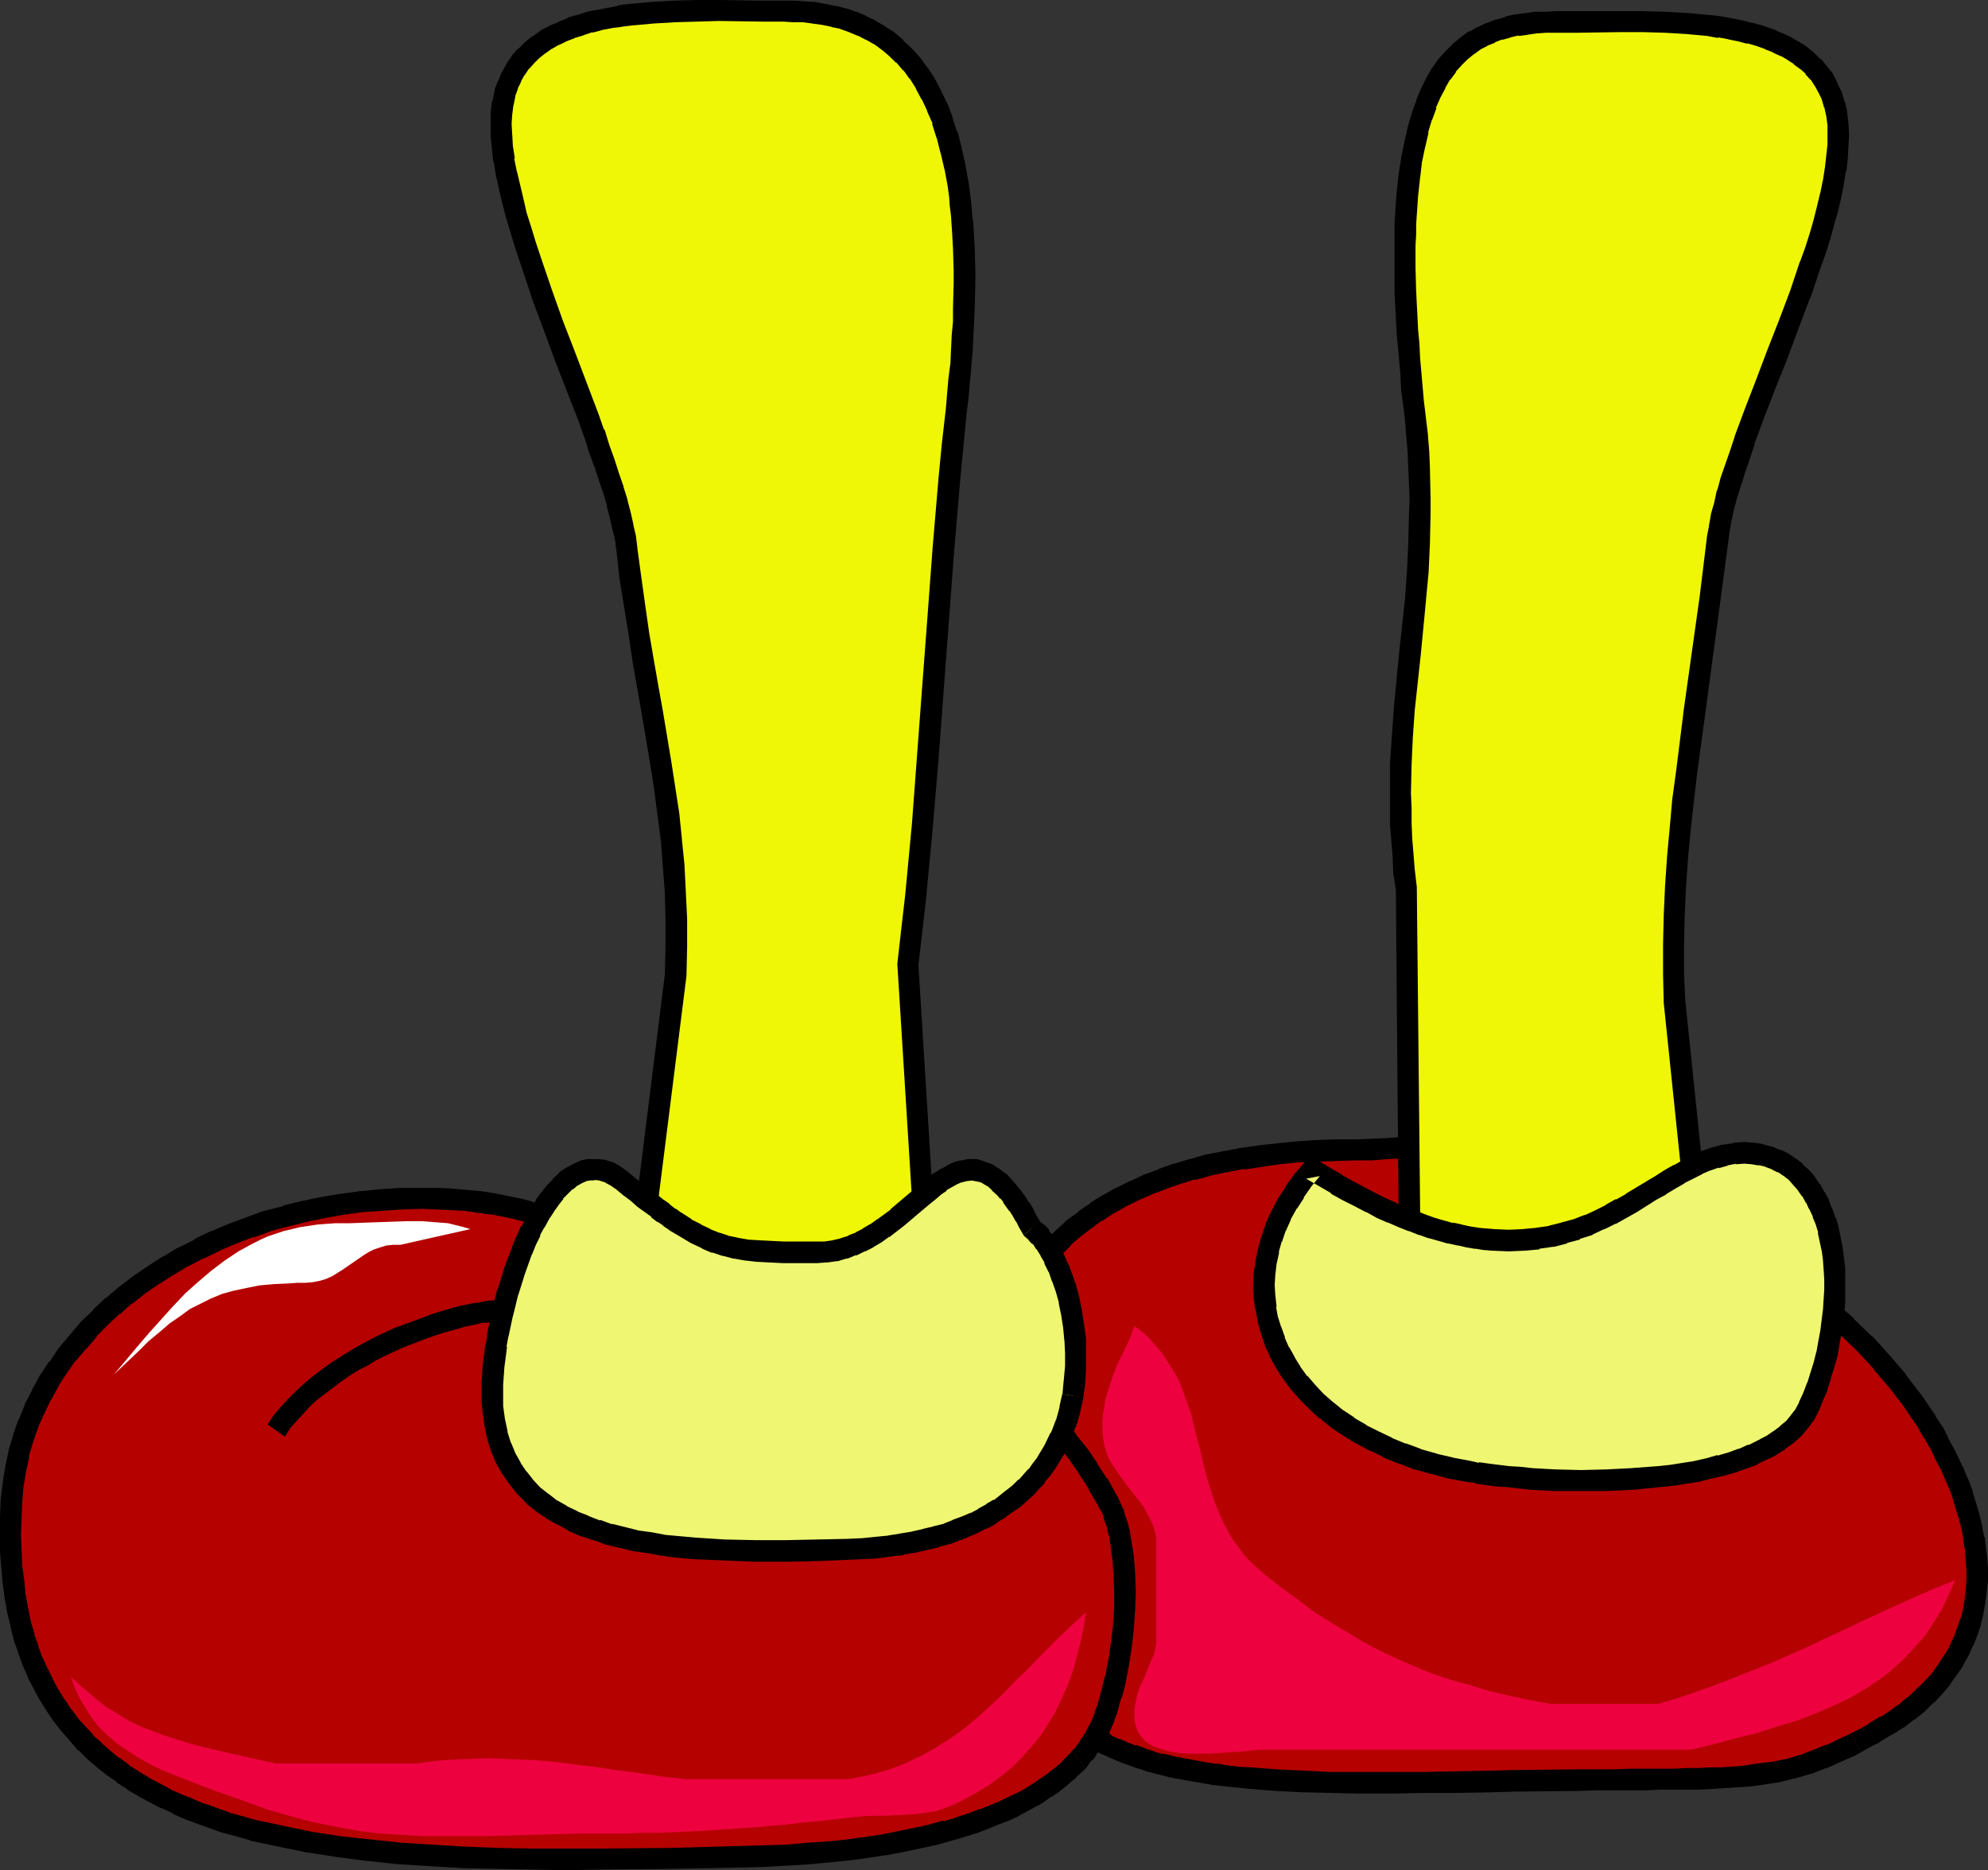
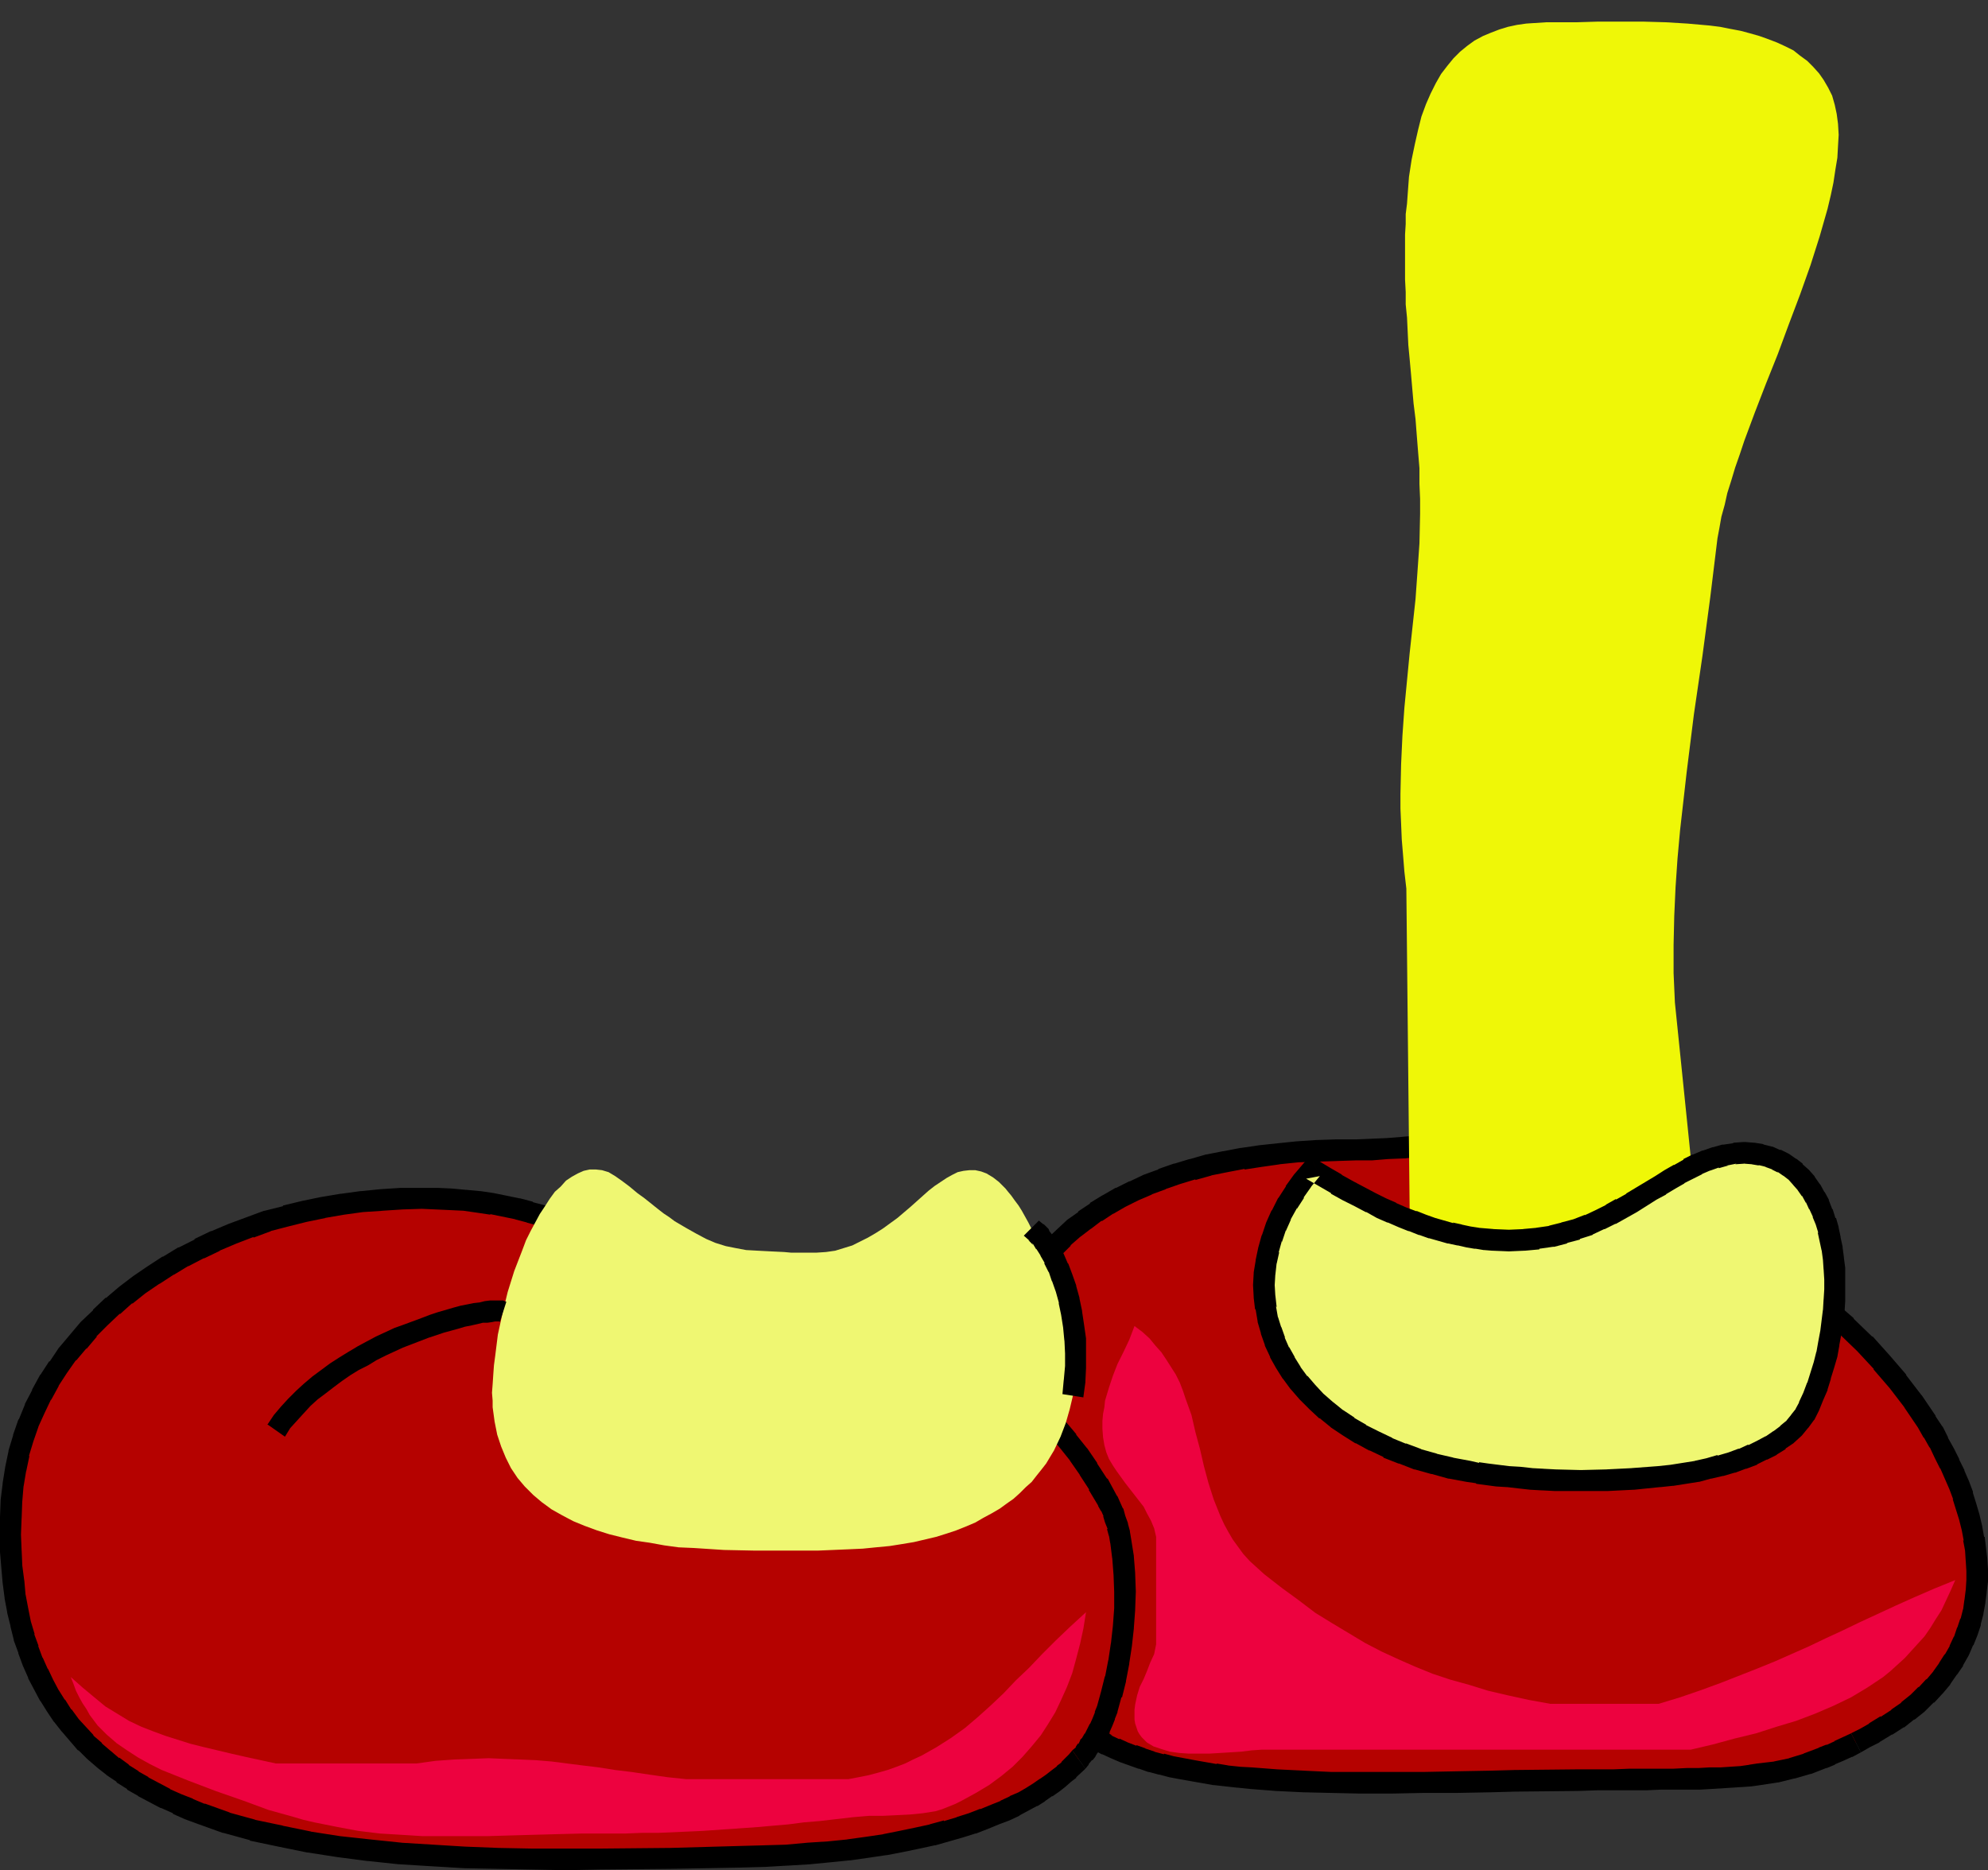
<svg xmlns="http://www.w3.org/2000/svg" xmlns:ns1="http://sodipodi.sourceforge.net/DTD/sodipodi-0.dtd" xmlns:ns2="http://www.inkscape.org/namespaces/inkscape" version="1.0" width="129.766mm" height="122.096mm" id="svg19" ns1:docname="Feet 3.wmf">
  <rect width="100%" height="100%" fill="#333333" stroke="none" />
  <ns1:namedview id="namedview19" pagecolor="#ffffff" bordercolor="#000000" borderopacity="0.25" ns2:showpageshadow="2" ns2:pageopacity="0.0" ns2:pagecheckerboard="0" ns2:deskcolor="#d1d1d1" ns2:document-units="mm" />
  <defs id="defs1">
    <pattern id="WMFhbasepattern" patternUnits="userSpaceOnUse" width="6" height="6" x="0" y="0" />
  </defs>
  <path style="fill:#b50200;fill-opacity:1;fill-rule:evenodd;stroke:none" d="m 400.606,301.019 h -0.485 l -0.485,-0.162 -0.485,-0.162 -0.323,-0.323 -0.485,-0.646 -0.162,-0.969 -0.162,-1.131 0.162,-1.293 0.485,-2.747 0.485,-3.07 0.162,-1.454 v -1.293 l -0.162,-1.131 -0.323,-0.969 -0.646,-0.808 -0.323,-0.323 -0.485,-0.162 -1.778,-0.808 -1.616,-0.646 -3.717,-0.808 -3.555,-0.808 -3.878,-0.323 -3.878,-0.162 -4.04,-0.162 -4.04,0.162 -4.04,0.323 -8.242,0.646 -8.242,0.969 -4.04,0.323 -4.04,0.323 -3.878,0.323 h -3.878 -4.848 l -4.848,0.323 -4.848,0.162 -4.525,0.485 -4.525,0.485 -4.363,0.646 -4.202,0.808 -4.04,0.808 -4.04,1.131 -3.878,1.131 -3.717,1.293 -3.555,1.293 -3.394,1.454 -3.232,1.777 -3.232,1.616 -2.909,1.939 -2.747,1.939 -2.747,2.1 -2.424,2.262 -2.424,2.424 -2.262,2.424 -2.101,2.747 -1.778,2.747 -1.778,2.908 -1.616,3.07 -1.293,3.07 -1.293,3.232 -0.97,3.393 -0.97,3.555 -0.646,3.716 -0.485,3.716 -0.323,4.039 -0.323,4.201 -0.162,4.201 -0.162,4.039 v 7.594 l 0.162,3.555 v 3.555 l 0.162,3.393 0.323,3.393 0.323,3.07 0.485,3.07 0.323,3.07 0.646,2.747 0.485,2.747 0.808,2.585 0.646,2.585 0.808,2.424 0.808,2.262 0.97,2.262 0.97,2.1 1.131,2.101 1.131,1.939 1.131,1.939 1.293,1.777 1.454,1.777 1.293,1.454 1.454,1.616 1.616,1.454 1.616,1.293 1.778,1.454 1.778,1.131 1.778,1.131 3.878,2.101 2.101,0.969 2.101,0.969 2.101,0.808 2.424,0.808 2.262,0.646 2.424,0.646 2.586,0.646 2.586,0.485 2.586,0.485 5.494,0.969 2.909,0.323 2.909,0.323 3.07,0.323 6.302,0.485 6.626,0.323 6.787,0.162 7.272,0.162 h 7.595 l 7.918,-0.162 8.242,-0.162 8.403,-0.162 5.818,-0.162 h 5.494 5.171 l 4.848,-0.162 h 4.686 4.363 4.04 3.717 l 3.555,-0.162 h 3.394 3.232 l 3.07,-0.162 h 2.747 l 2.586,-0.162 2.586,-0.162 2.424,-0.162 2.262,-0.162 2.262,-0.323 4.04,-0.646 3.878,-0.969 3.878,-1.131 3.878,-1.293 1.939,-0.808 1.939,-0.969 2.101,-0.969 2.101,-1.131 2.262,-1.131 2.424,-1.293 2.909,-1.777 2.747,-1.616 2.586,-1.939 2.424,-1.939 2.101,-2.1 1.939,-2.101 1.778,-2.101 1.616,-2.101 1.454,-2.262 1.293,-2.262 1.131,-2.424 0.97,-2.424 0.808,-2.424 0.485,-2.424 0.485,-2.585 0.323,-2.424 0.162,-2.585 v -2.585 l -0.162,-2.585 -0.162,-2.585 -0.323,-2.585 -0.646,-2.747 -0.485,-2.585 -0.808,-2.585 -0.808,-2.747 -0.97,-2.585 -1.131,-2.585 -1.131,-2.747 -1.293,-2.585 -1.454,-2.585 -1.454,-2.585 -1.616,-2.585 -3.232,-5.009 -3.717,-4.847 -4.04,-4.847 -4.202,-4.524 -4.525,-4.363 -4.686,-4.039 -4.686,-3.878 -5.01,-3.555 -5.01,-3.232 -5.171,-2.908 -2.424,-1.293 -2.586,-1.131 -2.586,-1.131 -2.586,-1.131 -2.586,-0.808 -2.586,-0.808 -2.586,-0.646 -2.424,-0.646 -2.586,-0.323 -2.424,-0.323 -2.424,-0.323 z" id="path1" />
  <path style="fill:#000000;fill-opacity:1;fill-rule:evenodd;stroke:none" d="m 400.768,298.434 h 0.162 l -0.485,-0.162 0.323,0.162 -0.485,-0.162 0.323,0.162 -0.323,-0.162 0.485,0.323 -0.323,-0.323 0.646,0.646 -0.485,-0.646 0.323,0.646 -0.323,-0.969 0.162,0.646 -0.162,-1.131 v 0.323 l 0.162,-1.131 v 0 l 0.485,-2.747 v 0 l 0.485,-2.908 v -0.162 l 0.162,-1.454 v -0.162 -1.293 -0.485 l -0.162,-1.454 -0.646,-1.454 -0.97,-1.454 -0.808,-0.646 -0.808,-0.485 -0.162,-0.162 -1.616,-0.646 h -0.162 l -1.778,-0.646 h -0.162 l -3.555,-0.969 h -0.162 l -3.717,-0.808 h -0.162 l -3.878,-0.485 h -0.162 l -4.04,-0.162 v 0 h -4.04 v 0 l -4.04,0.162 h -0.162 l -4.04,0.323 h -0.162 l -8.242,0.646 -8.242,0.969 -4.04,0.323 h 0.162 l -4.04,0.323 -3.878,0.162 h 0.162 l -3.878,0.162 h -5.01 v 0 l -4.848,0.162 -4.848,0.323 v 0 l -4.686,0.485 v 0 l -4.525,0.485 v 0 l -4.363,0.646 h -0.162 l -4.202,0.808 h -0.162 l -4.04,0.808 h -0.162 l -3.878,1.131 h -0.162 l -3.717,1.131 h -0.162 l -3.717,1.293 -0.162,0.162 -3.555,1.293 v 0 l -3.394,1.616 h -0.162 l -3.232,1.616 h -0.162 l -3.07,1.777 -0.323,0.162 -2.909,1.777 v 0.162 l -2.909,1.939 v 0.162 l -2.747,1.939 -0.162,0.162 -2.424,2.262 -0.162,0.162 -2.424,2.262 v 0.162 l -2.262,2.585 -0.162,0.162 -1.939,2.585 h -0.162 l -1.939,2.747 v 0.162 l -1.778,2.908 v 0.162 l -1.616,3.07 v 0.162 l -1.454,3.07 v 0.162 l -1.293,3.232 -0.162,0.162 -0.97,3.555 v 0.162 l -0.97,3.393 v 0.162 l -0.646,3.716 v 0.162 l -0.646,3.716 v 0.162 l -0.323,3.878 v 0.162 l -0.162,4.201 -0.162,4.201 v 0 l -0.162,4.039 v 7.756 3.716 l 0.162,3.555 v 0 l 0.162,3.393 v 0.162 l 0.323,3.232 v 0.162 l 0.323,3.07 0.323,3.07 v 0.162 l 0.485,2.908 0.162,0.162 0.485,2.747 0.485,2.747 v 0.162 l 0.808,2.747 v 0 l 0.646,2.424 v 0.162 l 0.808,2.424 0.162,0.162 0.808,2.262 v 0.162 l 0.97,2.101 v 0.162 l 1.131,2.101 v 0.162 l 1.131,2.101 v 0 l 1.131,1.939 v 0.162 l 1.293,1.777 v 0.162 l 1.293,1.777 v 0.162 l 1.454,1.777 v 0 l 1.454,1.616 0.162,0.162 1.454,1.454 0.162,0.162 1.454,1.454 h 0.162 l 1.616,1.454 v 0 l 1.778,1.293 v 0.162 l 1.778,1.131 h 0.162 l 1.778,1.293 0.162,0.162 3.878,2.101 h 0.162 l 2.101,0.969 v 0 l 2.262,0.969 v 0 l 2.262,0.808 v 0 l 2.262,0.808 h 0.162 l 2.262,0.808 h 0.162 l 2.424,0.646 h 0.162 l 2.424,0.646 2.586,0.485 v 0 l 2.747,0.485 v 0 l 5.494,0.969 h 0.162 l 2.909,0.323 v 0 l 2.909,0.323 h 0.162 l 3.07,0.323 6.302,0.485 v 0 l 6.626,0.323 v 0 l 6.949,0.162 7.272,0.162 h 7.595 l 7.918,-0.162 v 0 h 8.242 l 8.565,-0.162 5.818,-0.162 15.514,-0.162 4.686,-0.162 h -0.162 4.363 4.04 v 0 h 3.878 l 3.555,-0.162 h -0.162 3.555 3.232 2.909 0.162 l 2.747,-0.162 2.586,-0.162 2.586,-0.162 v 0 l 2.424,-0.162 h 0.162 l 2.262,-0.162 v 0 l 2.262,-0.323 4.202,-0.646 h 0.162 l 3.878,-0.969 h 0.162 l 3.878,-1.131 h 0.162 l 3.717,-1.454 h 0.162 l 1.939,-0.808 0.162,-0.162 1.939,-0.808 v 0 l 2.101,-0.969 h 0.162 l 2.101,-1.131 v 0 l -2.424,-4.686 v 0 l -2.101,0.969 v 0 l -2.101,0.969 h 0.162 l -2.101,0.969 0.162,-0.162 -2.101,0.808 h 0.162 l -3.878,1.454 h 0.162 l -3.717,1.131 h 0.162 l -3.878,0.808 h 0.162 l -4.202,0.485 -2.101,0.323 h 0.162 l -2.262,0.323 v 0 l -2.424,0.162 v 0 l -2.424,0.162 h -2.747 l -2.747,0.162 v 0 h -2.909 l -3.232,0.162 v 0 h -3.394 v 0 h -3.555 v 0 h -3.717 -0.162 l -4.04,0.162 h 0.162 -4.363 v 0 h -4.686 l -15.514,0.162 -5.818,0.162 -8.565,0.162 -8.242,0.162 h 0.162 -7.918 -7.595 0.162 -7.272 l -6.949,-0.323 h 0.162 l -6.626,-0.323 v 0 l -6.302,-0.485 -3.07,-0.162 h 0.162 l -3.07,-0.323 h 0.162 l -2.909,-0.485 0.162,0.162 -5.494,-0.969 v 0 l -2.586,-0.485 v 0 l -2.586,-0.485 -2.424,-0.646 v 0.162 l -2.424,-0.646 h 0.162 l -2.424,-0.808 h 0.162 l -2.262,-0.808 v 0.162 l -2.101,-0.808 v 0 l -2.101,-0.969 v 0.162 l -2.101,-0.969 h 0.323 l -3.878,-2.101 0.162,0.162 -1.939,-1.293 h 0.162 l -1.778,-1.131 0.162,0.162 -1.778,-1.293 h 0.162 l -1.616,-1.454 v 0.162 l -1.616,-1.454 0.162,0.162 -1.454,-1.616 h 0.162 l -1.454,-1.454 v 0.162 l -1.293,-1.777 v 0 l -1.131,-1.616 v 0 l -1.131,-1.777 v 0 l -1.131,-1.939 v 0.162 l -0.97,-2.101 v 0 l -0.97,-2.101 v 0.162 l -0.808,-2.262 v 0.162 l -0.97,-2.424 v 0.162 l -0.808,-2.424 v 0.162 l -0.646,-2.585 h 0.162 l -0.808,-2.585 v 0.162 l -0.485,-2.747 -0.646,-2.747 h 0.162 l -0.485,-2.908 v 0 l -0.323,-3.07 -0.485,-3.07 v 0 l -0.162,-3.232 v 0.162 l -0.162,-3.555 v 0.162 l -0.162,-3.555 -0.162,-3.555 v 0 -7.594 0 l 0.162,-4.039 v 0 l 0.162,-4.039 0.323,-4.363 v 0.162 l 0.323,-4.039 v 0.323 l 0.485,-3.878 v 0.162 l 0.646,-3.716 v 0.162 l 0.97,-3.555 -0.162,0.162 0.97,-3.393 v 0.162 l 1.293,-3.232 -0.162,0.162 1.454,-3.232 v 0.162 l 1.454,-3.07 v 0.162 l 1.778,-2.908 -0.162,0.162 1.939,-2.747 h -0.162 l 2.101,-2.585 -0.162,0.162 2.262,-2.424 -0.162,0.162 2.424,-2.424 h -0.162 l 2.586,-2.262 -0.162,0.162 2.747,-2.101 -0.162,0.162 2.747,-2.101 v 0.162 l 2.909,-1.939 -0.162,0.162 3.07,-1.777 v 0 l 3.232,-1.616 v 0 l 3.394,-1.454 h -0.162 l 3.555,-1.293 h -0.162 l 3.717,-1.293 v 0 l 3.717,-1.131 v 0.162 l 4.04,-1.131 h -0.162 l 4.04,-0.808 v 0 l 4.202,-0.808 v 0.162 l 4.202,-0.646 v 0 l 4.525,-0.646 h -0.162 l 4.686,-0.485 h -0.162 l 4.686,-0.162 5.01,-0.162 h -0.162 l 5.01,-0.162 h 3.717 0.162 l 3.878,-0.323 4.04,-0.162 h 0.162 l 3.878,-0.485 8.242,-0.808 8.242,-0.808 v 0 l 4.04,-0.323 h -0.162 l 4.04,-0.162 v 0 l 3.878,0.162 v 0 l 3.878,0.162 h -0.162 l 3.878,0.485 -0.323,-0.162 3.717,0.808 h -0.162 l 3.555,0.808 h -0.162 l 1.778,0.646 -0.162,-0.162 1.778,0.808 -0.162,-0.162 0.485,0.323 -0.485,-0.323 0.323,0.162 -0.485,-0.485 0.485,0.808 -0.162,-0.485 0.323,0.969 -0.162,-0.646 0.162,1.131 v -0.323 l -0.162,1.293 v -0.162 l -0.162,1.454 0.162,-0.162 -0.485,2.908 h -0.162 l -0.323,2.908 v 0 l -0.162,1.293 v 0.485 l 0.162,1.293 0.323,1.616 0.97,1.454 0.97,0.808 0.646,0.323 0.485,0.162 0.485,0.162 h 0.323 0.485 0.323 z" id="path2" />
  <path style="fill:#000000;fill-opacity:1;fill-rule:evenodd;stroke:none" d="m 459.105,432.381 2.262,-1.293 2.262,-1.131 0.162,-0.162 2.909,-1.777 h 0.162 l 2.747,-1.777 h 0.162 l 2.424,-1.939 h 0.162 l 2.424,-1.939 0.162,-0.162 2.101,-2.1 h 0.162 l 1.939,-2.101 0.162,-0.162 1.778,-2.101 0.162,-0.323 1.454,-2.101 0.162,-0.162 1.454,-2.1 v -0.162 l 1.293,-2.262 0.162,-0.323 0.97,-2.262 0.162,-0.162 0.97,-2.424 v 0 l 0.808,-2.424 v -0.323 l 0.646,-2.424 v -0.162 l 0.485,-2.585 v -0.162 l 0.323,-2.424 v -0.162 l 0.323,-2.585 v -2.908 l -0.162,-2.424 v -0.162 l -0.323,-2.747 v 0 l -0.323,-2.747 h -0.162 l -0.485,-2.747 v 0 l -0.646,-2.747 v 0 l -0.808,-2.747 v 0 l -0.808,-2.585 v -0.323 l -0.97,-2.585 v 0 l -1.131,-2.585 v -0.162 l -1.293,-2.585 v -0.162 l -1.293,-2.585 v 0 l -1.454,-2.585 v -0.162 l -1.293,-2.585 -0.162,-0.162 -1.616,-2.424 v -0.162 l -3.394,-5.009 -0.162,-0.162 -3.717,-4.847 v -0.162 l -4.04,-4.686 v 0 l -4.202,-4.686 h -0.162 l -4.525,-4.363 v -0.162 l -4.686,-4.039 -0.162,-0.162 -4.686,-3.878 v 0 l -5.01,-3.555 h -0.162 l -5.01,-3.393 h -0.162 l -5.01,-2.908 h -0.162 l -2.586,-1.293 v -0.162 l -2.586,-1.131 h -0.162 l -2.586,-1.131 v 0 l -2.586,-1.131 h -0.162 l -2.586,-0.808 v 0 l -2.586,-0.808 -0.162,-0.162 -2.586,-0.646 v 0 l -2.586,-0.646 h -0.162 l -2.424,-0.323 -0.162,-0.162 -2.424,-0.323 h -0.162 l -2.424,-0.162 h -0.162 -2.424 l -0.162,5.17 2.424,0.162 h -0.162 l 2.424,0.162 v 0 l 2.424,0.323 -0.162,-0.162 2.586,0.485 h -0.162 l 2.586,0.646 h -0.162 l 2.586,0.646 h -0.162 l 2.586,0.808 v 0 l 2.424,0.808 v 0 l 2.586,0.969 -0.162,-0.162 2.586,1.131 v 0 l 2.586,1.293 -0.162,-0.162 2.586,1.293 h -0.162 l 5.171,2.908 h -0.162 l 5.01,3.232 v -0.162 l 4.848,3.555 v 0 l 4.686,3.878 -0.162,-0.162 4.686,4.039 v 0 l 4.525,4.363 -0.162,-0.162 4.202,4.524 h -0.162 l 4.04,4.686 v 0 l 3.717,4.847 -0.162,-0.162 3.394,5.009 v 0 l 1.454,2.585 v -0.162 l 1.454,2.585 v -0.162 l 1.293,2.747 v 0 l 1.293,2.585 v -0.162 l 1.131,2.585 v 0 l 1.131,2.585 v 0 l 0.97,2.585 -0.162,-0.162 0.808,2.585 v 0 l 0.808,2.585 v 0 l 0.646,2.585 v 0 l 0.485,2.585 -0.162,-0.162 0.485,2.585 v 0 l 0.162,2.585 v -0.162 l 0.162,2.585 v -0.162 2.585 -0.162 l -0.162,2.585 v -0.162 l -0.323,2.585 v -0.162 l -0.323,2.424 v -0.162 l -0.646,2.585 v -0.323 l -0.808,2.424 v -0.162 l -0.808,2.424 v -0.162 l -1.131,2.424 0.162,-0.162 -1.293,2.262 v -0.162 l -1.454,2.262 0.162,-0.162 -1.616,2.262 0.162,-0.162 -1.778,2.1 v -0.162 l -1.939,2.1 v -0.162 l -2.101,2.1 0.162,-0.162 -2.424,1.939 h 0.162 l -2.586,1.777 h 0.162 l -2.747,1.777 v -0.162 l -2.909,1.777 h 0.162 l -2.262,1.293 -2.262,1.131 z" id="path3" />
  <path style="fill:#b50200;fill-opacity:1;fill-rule:evenodd;stroke:none" d="m 159.176,324.932 h -0.646 l -0.485,-0.162 -0.485,-0.162 -0.323,-0.162 -0.485,-0.808 -0.162,-0.969 -0.162,-1.131 0.162,-1.293 0.485,-2.747 0.485,-2.908 v -1.454 l 0.162,-1.293 -0.162,-1.293 -0.323,-0.969 -0.646,-0.808 -0.323,-0.323 -0.485,-0.162 -3.394,-1.454 -3.232,-1.293 -3.07,-1.454 -3.07,-1.131 -6.141,-2.101 -6.141,-1.777 -3.07,-0.808 -6.302,-1.293 -3.232,-0.323 -3.394,-0.485 -3.394,-0.162 -3.555,-0.162 -3.717,-0.162 -5.01,0.162 -5.01,0.162 -4.848,0.485 -4.686,0.646 -4.848,0.808 -4.686,0.969 -4.525,1.131 -4.525,1.293 -4.202,1.454 -4.363,1.616 -4.202,1.777 -4.04,1.939 -3.878,1.939 -3.717,2.262 -3.717,2.262 -3.394,2.424 -3.394,2.585 -3.232,2.585 -3.07,2.908 -2.747,2.908 -2.747,3.07 -2.586,3.07 -2.262,3.232 -2.101,3.232 -1.939,3.555 -1.778,3.393 -1.454,3.555 -1.293,3.716 -1.131,3.716 -0.808,3.878 -0.646,3.878 -0.323,4.039 -0.323,4.201 v 4.201 3.878 l 0.323,3.878 0.323,3.716 0.485,3.716 0.646,3.393 0.808,3.393 0.808,3.232 0.97,3.07 1.131,3.07 1.293,2.908 1.293,2.747 1.454,2.585 1.616,2.585 1.778,2.424 1.778,2.424 1.939,2.101 1.939,2.1 2.101,2.101 2.262,1.939 2.262,1.777 2.424,1.777 2.586,1.777 2.586,1.454 2.586,1.616 2.747,1.454 2.909,1.293 2.909,1.131 3.07,1.293 6.141,2.101 6.626,1.939 6.787,1.454 7.11,1.454 7.272,1.131 7.434,0.969 7.757,0.646 7.918,0.646 7.918,0.323 8.242,0.323 8.403,0.162 8.403,0.162 8.403,-0.162 17.291,-0.162 17.291,-0.323 5.979,-0.162 5.494,-0.323 5.333,-0.323 5.171,-0.485 4.848,-0.485 4.525,-0.646 4.363,-0.646 4.202,-0.808 3.878,-0.808 3.717,-0.808 3.394,-0.969 3.232,-0.969 3.07,-0.969 2.909,-0.969 2.747,-1.131 2.424,-0.969 2.424,-1.131 2.101,-1.131 2.101,-1.131 1.939,-1.131 1.616,-1.131 1.616,-1.131 1.454,-1.131 1.293,-1.131 1.293,-0.969 0.97,-1.131 0.97,-0.969 0.97,-0.969 0.808,-0.969 0.646,-0.808 0.646,-0.969 0.485,-0.808 0.646,-0.969 0.808,-1.293 0.646,-1.454 0.646,-1.454 0.646,-1.616 0.485,-1.616 1.131,-3.555 0.97,-3.878 0.808,-4.201 0.646,-4.201 0.485,-4.363 0.323,-4.524 v -4.363 -4.201 l -0.323,-4.201 -0.646,-3.878 -0.323,-1.939 -0.485,-1.777 -0.485,-1.777 -0.646,-1.616 -0.646,-1.454 -0.646,-1.454 -2.262,-4.201 -2.424,-3.716 -2.586,-3.555 -2.586,-3.232 -2.586,-3.07 -2.747,-2.908 -2.747,-2.747 -2.909,-2.424 -2.909,-2.262 -3.07,-2.101 -3.232,-1.939 -3.07,-1.777 -3.394,-1.616 -3.394,-1.454 -3.394,-1.131 -3.555,-1.293 -3.555,-0.969 -3.717,-0.808 -3.878,-0.808 -3.878,-0.646 -3.878,-0.646 -4.04,-0.485 -4.04,-0.485 -4.202,-0.162 -4.202,-0.323 -4.363,-0.162 -4.363,-0.162 -4.525,-0.162 -9.211,-0.162 z" id="path4" />
  <path style="fill:#000000;fill-opacity:1;fill-rule:evenodd;stroke:none" d="m 159.176,322.347 h 0.323 -0.646 0.323 l -0.485,-0.162 0.485,0.162 -0.485,-0.162 0.323,0.323 -0.323,-0.323 0.808,0.808 -0.485,-0.646 0.323,0.646 -0.162,-0.969 v 0.485 -1.131 0.323 -1.293 0.323 l 0.485,-2.908 -0.162,0.162 0.646,-3.07 v -0.162 l 0.162,-1.454 v 0 -1.454 -0.323 l -0.162,-1.616 -0.646,-1.454 -0.97,-1.454 -0.808,-0.646 -0.808,-0.485 h -0.162 l -3.232,-1.454 h -0.162 l -3.07,-1.454 -3.232,-1.293 v 0 l -3.07,-1.131 h -0.162 l -5.979,-2.262 h -0.162 l -6.141,-1.616 -0.162,-0.162 -3.07,-0.808 h -0.162 l -6.302,-1.293 v 0 l -3.232,-0.485 h -0.162 l -3.394,-0.323 h -0.162 l -3.394,-0.323 v 0 l -3.555,-0.162 h -0.162 -3.717 v 0 h -5.01 -0.162 l -5.01,0.323 v 0 l -4.848,0.485 H 88.88 l -4.686,0.646 h -0.162 l -4.848,0.808 v 0 l -4.686,0.969 v 0 l -4.686,1.131 v 0.162 l -4.525,1.131 h -0.162 l -4.363,1.616 v 0 l -4.363,1.616 v 0 l -4.202,1.777 h -0.162 l -4.04,1.939 v 0.162 l -3.878,1.939 h -0.162 l -3.717,2.262 h -0.162 l -3.717,2.424 v 0 l -3.555,2.424 v 0 l -3.394,2.585 v 0 l -3.232,2.747 h -0.162 l -3.07,2.908 v 0.162 l -2.909,2.747 -0.162,0.162 -2.586,3.07 v 0 l -2.586,3.07 -0.162,0.162 -2.262,3.393 h -0.162 l -2.101,3.232 -0.162,0.162 -1.939,3.555 v 0.162 l -1.778,3.393 v 0.162 l -1.454,3.555 -0.162,0.162 -1.293,3.716 v 0.162 l -1.131,3.716 v 0.162 l -0.808,3.878 v 0 l -0.646,4.039 v 0.162 l -0.485,3.878 v 0.162 L 0,374.375 v 0.162 4.039 0.162 4.039 0.162 l 0.323,3.878 v 0 l 0.323,3.716 v 0 l 0.485,3.716 v 0.162 l 0.646,3.393 v 0.162 l 0.808,3.232 v 0.162 l 0.808,3.232 v 0.162 l 1.131,3.07 v 0.162 l 1.131,3.07 v 0 l 1.293,2.908 v 0.162 l 1.454,2.747 v 0 l 1.454,2.747 0.162,0.162 1.616,2.585 v 0 l 1.616,2.424 0.162,0.162 1.778,2.262 0.162,0.162 1.939,2.262 v 0 l 1.939,2.262 h 0.162 l 2.101,2.101 v 0 l 2.262,1.939 0.162,0.162 2.262,1.777 0.162,0.162 2.424,1.616 v 0.162 l 2.586,1.616 v 0.162 l 2.586,1.454 0.162,0.162 2.747,1.454 v 0 l 2.747,1.454 h 0.162 l 2.909,1.293 v 0.162 l 2.909,1.293 v 0 l 3.07,1.131 v 0 l 6.302,2.262 h 0.162 l 6.464,1.777 0.162,0.162 6.949,1.454 v 0 l 7.11,1.454 h 0.162 l 7.272,1.131 v 0 l 7.434,0.969 h 0.162 l 7.595,0.808 h 0.162 l 7.918,0.485 v 0 l 8.08,0.485 v 0 l 8.242,0.162 8.242,0.162 h 0.162 l 8.403,0.162 8.403,-0.162 17.291,-0.162 v 0 l 17.453,-0.323 5.818,-0.162 h 0.162 l 5.494,-0.323 h 0.162 l 5.333,-0.323 v 0 l 5.01,-0.485 4.848,-0.485 h 0.162 l 4.525,-0.646 v 0 l 4.363,-0.646 h 0.162 l 4.202,-0.808 v 0 l 3.878,-0.808 3.717,-0.808 h 0.162 l 3.394,-0.969 v 0 l 3.394,-0.969 v 0 l 3.07,-0.969 h 0.162 l 2.909,-1.131 v 0 l 2.747,-1.131 v 0 l 2.586,-0.969 v 0 l 2.424,-1.131 0.162,-0.162 2.101,-1.131 2.101,-1.131 h 0.162 l 1.778,-1.131 0.162,-0.162 1.616,-1.131 h 0.162 l 1.616,-1.131 1.454,-1.131 v 0 l 1.293,-1.131 0.162,-0.162 1.293,-0.969 v -0.162 l 2.101,-1.939 0.162,-0.162 -3.232,-4.524 v 0 l -0.808,0.969 0.162,-0.162 -2.101,2.101 h 0.162 l -1.293,0.969 h 0.162 l -1.293,0.969 v 0 l -1.454,1.131 -1.616,1.131 0.162,-0.162 -1.616,1.131 v 0 l -1.778,1.131 v 0 l -1.939,1.131 -2.262,0.969 h 0.162 l -2.424,1.131 h 0.162 l -2.424,0.969 v 0 l -2.747,1.131 0.162,-0.162 -2.909,1.131 v 0 l -3.07,0.969 h 0.162 l -3.232,0.969 v -0.162 l -3.555,0.969 h 0.162 l -3.717,0.808 -3.878,0.808 v 0 l -4.04,0.808 h 0.162 l -4.363,0.646 v 0 l -4.686,0.646 h 0.162 l -4.848,0.485 -5.01,0.323 v 0 l -5.333,0.485 h 0.162 l -5.656,0.162 h 0.162 l -5.979,0.162 -17.291,0.485 v 0 l -17.291,0.162 h -8.403 -8.403 v 0 l -8.242,-0.162 -8.242,-0.323 v 0 l -7.918,-0.485 v 0 l -7.918,-0.485 h 0.162 l -7.757,-0.808 v 0 l -7.434,-0.808 v 0 l -7.272,-1.131 h 0.162 l -7.11,-1.454 h 0.162 l -6.949,-1.454 h 0.162 l -6.464,-1.777 h 0.162 l -6.302,-2.262 0.162,0.162 -3.07,-1.293 h 0.162 l -2.909,-1.131 v 0 l -2.909,-1.293 h 0.162 l -2.747,-1.454 v 0 l -2.747,-1.454 h 0.162 l -2.586,-1.454 h 0.162 l -2.586,-1.616 h 0.162 l -2.424,-1.777 v 0.162 l -2.262,-1.939 0.162,0.162 -2.262,-1.939 h 0.162 l -2.262,-1.939 h 0.162 l -1.939,-2.101 v 0 l -1.939,-2.1 0.162,0.162 -1.778,-2.424 v 0.162 l -1.616,-2.585 v 0.162 l -1.616,-2.585 0.162,0.323 -1.454,-2.747 v 0 l -1.293,-2.747 v 0.162 l -1.293,-2.908 v 0.162 l -1.131,-3.07 0.162,0.162 -1.131,-3.07 0.162,0.162 -0.97,-3.232 v 0 l -0.646,-3.232 v 0 l -0.646,-3.393 v 0.162 l -0.323,-3.716 v 0.162 l -0.485,-3.716 v 0 L 5.333,382.454 v 0.162 l -0.162,-4.039 v 0.162 l 0.162,-4.201 v 0.162 l 0.162,-4.363 v 0.162 l 0.323,-3.878 v 0.162 l 0.646,-3.878 v 0.162 l 0.808,-3.878 -0.162,0.162 1.131,-3.716 v 0 l 1.293,-3.716 -0.162,0.323 1.616,-3.555 v 0 l 1.616,-3.393 v 0.162 l 1.939,-3.555 -0.162,0.162 2.101,-3.232 v 0 l 2.262,-3.232 v 0.162 l 2.586,-3.07 v 0.162 l 2.586,-3.07 h -0.162 l 2.909,-2.908 -0.162,0.162 3.07,-2.908 v 0.162 l 3.07,-2.747 v 0.162 l 3.232,-2.585 v 0 l 3.555,-2.424 -0.162,0.162 3.717,-2.424 -0.162,0.162 3.717,-2.262 -0.162,0.162 4.04,-2.101 -0.162,0.162 4.04,-1.939 h -0.162 l 4.202,-1.777 v 0 l 4.202,-1.616 v 0.162 l 4.363,-1.616 h -0.162 l 4.363,-1.131 v 0 l 4.525,-1.131 v 0 l 4.686,-0.969 h -0.162 l 4.686,-0.808 v 0 l 4.686,-0.646 v 0 l 4.848,-0.323 h -0.162 l 5.01,-0.323 h -0.162 l 5.01,-0.162 v 0 l 3.555,0.162 v 0 l 3.555,0.162 v 0 l 3.394,0.162 h -0.162 l 3.394,0.485 v 0 l 3.232,0.485 -0.162,-0.162 6.302,1.293 h -0.162 l 3.07,0.808 h -0.162 l 6.141,1.616 v 0 l 5.979,2.262 v -0.162 l 3.07,1.293 v 0 l 3.07,1.293 3.232,1.293 v 0 l 3.232,1.454 -0.162,-0.162 0.646,0.323 -0.646,-0.323 0.485,0.323 -0.485,-0.646 0.485,0.808 -0.162,-0.485 0.323,0.969 -0.162,-0.646 0.162,1.131 V 311.683 l -0.162,1.293 v -0.162 l -0.162,1.454 0.162,-0.162 -0.485,2.908 -0.162,0.162 -0.323,2.747 v 0.323 l -0.162,1.131 v 0.323 l 0.162,1.454 0.323,1.454 0.97,1.616 1.131,0.646 0.646,0.323 0.323,0.162 0.485,0.162 h 0.323 l 0.646,0.162 h 0.323 z" id="path5" />
  <path style="fill:#000000;fill-opacity:1;fill-rule:evenodd;stroke:none" d="m 267.771,436.421 0.808,-0.969 v -0.162 l 0.808,-0.969 h 0.162 l 0.646,-0.808 0.162,-0.323 0.485,-0.808 v 0.162 l 0.485,-0.808 0.162,-0.162 0.646,-1.131 0.162,-0.162 0.646,-1.131 v -0.162 l 0.808,-1.293 v -0.323 l 0.646,-1.454 0.646,-1.616 v -0.162 l 0.646,-1.616 v -0.162 l 0.97,-3.555 h 0.162 l 0.97,-3.878 v -0.162 l 0.808,-4.201 v -0.162 l 0.646,-4.201 v 0 l 0.485,-4.363 v -0.162 l 0.323,-4.363 v -0.162 l 0.162,-4.363 v -0.162 l -0.162,-4.363 v -0.162 l -0.323,-4.039 v -0.162 l -0.646,-4.039 v 0 l -0.323,-1.939 v -0.162 l -0.485,-1.777 v -0.162 l -0.646,-1.777 v 0 l -0.485,-1.777 -0.162,-0.162 -0.646,-1.454 v 0 l -0.646,-1.454 -0.162,-0.162 -2.262,-4.201 h -0.162 l -2.424,-3.716 v -0.162 l -2.424,-3.555 -0.162,-0.162 -2.586,-3.232 v -0.162 l -2.586,-3.07 -0.162,-0.162 -2.747,-2.747 -0.162,-0.162 -2.747,-2.747 v 0 l -3.07,-2.424 v -0.162 l -2.909,-2.262 -0.162,-0.162 -3.07,-2.1 h -0.162 l -3.07,-1.939 h -0.162 l -3.232,-1.777 v -0.162 l -3.394,-1.454 -0.162,-0.162 -3.394,-1.454 h -0.162 l -3.394,-1.131 v -0.162 l -3.555,-1.131 h -0.162 l -3.555,-0.969 -0.162,-0.162 -3.555,-0.808 h -0.162 l -3.717,-0.808 h -0.162 l -3.878,-0.646 -3.878,-0.646 h -0.162 l -4.04,-0.485 v 0 l -4.04,-0.485 h -0.162 l -4.202,-0.323 v 0 l -4.363,-0.162 -4.202,-0.162 h -0.162 l -8.726,-0.323 -9.211,-0.162 h -0.162 -9.373 v 5.332 h 9.373 v 0 l 9.211,0.162 8.726,0.162 v 0 l 4.363,0.162 4.202,0.323 v 0 l 4.202,0.323 h -0.162 l 4.202,0.323 h -0.162 l 4.04,0.485 h -0.162 l 4.04,0.646 3.717,0.646 v 0 l 3.717,0.808 v 0 l 3.717,0.808 h -0.162 l 3.555,0.969 v 0 l 3.555,1.131 h -0.162 l 3.555,1.293 h -0.162 l 3.394,1.293 h -0.162 l 3.394,1.616 -0.162,-0.162 3.232,1.777 h -0.162 l 3.07,1.939 v -0.162 l 3.07,2.101 -0.162,-0.162 2.909,2.424 -0.162,-0.162 3.07,2.585 -0.162,-0.162 2.747,2.585 v 0 l 2.747,2.908 -0.162,-0.162 2.586,3.07 v 0 l 2.586,3.232 -0.162,-0.162 2.586,3.716 -0.162,-0.162 2.424,3.716 h -0.162 l 2.424,4.039 -0.162,-0.162 0.808,1.454 v -0.162 l 0.646,1.454 -0.162,-0.162 0.485,1.616 v 0 l 0.646,1.616 h -0.162 l 0.485,1.777 v -0.162 l 0.323,1.939 v -0.162 l 0.485,3.878 v -0.162 l 0.323,4.201 v -0.162 l 0.162,4.363 v -0.162 4.363 -0.162 l -0.323,4.363 v 0 l -0.485,4.363 v -0.162 l -0.646,4.363 v -0.162 l -0.808,4.201 v -0.323 l -0.97,3.878 v 0 l -0.97,3.555 v 0 l -0.646,1.616 0.162,-0.162 -0.646,1.616 -0.646,1.454 v -0.162 l -0.646,1.293 v 0 l -0.646,1.293 v -0.162 l -0.646,1.131 0.162,-0.162 -0.646,0.646 v 0.162 l -0.485,0.969 v -0.323 l -0.646,0.969 h 0.162 l -0.97,0.808 z" id="path6" />
-   <path style="fill:#eff707;fill-opacity:1;fill-rule:evenodd;stroke:none" d="m 166.771,240.589 -12.605,98.885 4.848,-0.808 4.363,-0.646 4.363,-0.485 4.202,-0.323 4.04,-0.162 4.04,-0.162 h 3.878 3.878 l 7.757,0.323 4.04,0.323 4.04,0.323 4.202,0.323 4.202,0.485 4.525,0.323 4.686,0.485 8.08,-16.319 -5.333,-85.151 0.97,-8.402 0.97,-8.402 1.616,-17.127 1.454,-17.289 1.293,-17.289 1.131,-17.127 1.454,-17.289 1.293,-16.966 0.97,-8.402 0.808,-8.402 0.485,-3.878 0.323,-3.716 0.323,-3.716 0.162,-3.716 0.323,-3.393 0.162,-3.393 0.162,-3.393 v -3.07 -3.232 -2.908 -2.908 -2.908 l -0.323,-2.747 v -2.747 l -0.323,-2.585 -0.162,-2.424 -0.323,-2.424 -0.323,-2.424 -0.808,-4.524 -0.97,-4.039 -0.97,-3.878 -1.131,-3.555 -1.454,-3.393 -1.293,-3.07 -1.616,-2.747 -1.616,-2.424 -1.778,-2.424 -1.778,-2.101 -1.939,-1.777 -1.939,-1.616 -2.101,-1.454 -2.262,-1.293 -2.101,-1.131 -2.262,-0.808 -2.424,-0.808 -2.262,-0.646 -2.424,-0.485 -2.586,-0.323 -2.424,-0.323 -2.424,-0.162 h -2.586 -5.01 -5.333 L 177.437,2.585 171.781,2.747 h -5.494 l -5.494,0.323 -5.333,0.646 -2.586,0.323 -2.586,0.323 -2.424,0.646 -2.424,0.485 -2.424,0.646 -2.101,0.808 -2.101,0.808 -2.101,0.969 -1.939,1.131 -1.778,1.131 -1.616,1.293 -1.616,1.454 -1.293,1.616 -1.293,1.777 -0.97,1.777 -0.97,1.939 -0.646,2.262 -0.485,2.262 -0.323,2.585 -0.162,2.585 v 2.908 l 0.323,2.908 0.485,3.232 0.485,3.232 0.808,3.393 0.808,3.393 0.97,3.716 0.97,3.555 1.293,3.716 1.131,3.878 2.747,7.756 2.747,7.756 3.07,7.917 2.909,7.756 2.909,7.594 1.293,3.716 1.293,3.555 1.293,3.555 1.131,3.555 0.97,3.232 0.97,3.232 0.808,3.07 0.646,2.908 0.646,2.747 0.323,2.585 0.97,7.271 0.97,6.948 0.97,6.786 1.131,6.625 1.131,6.463 1.131,6.463 2.101,12.603 0.97,6.14 0.808,6.302 0.808,6.302 0.646,6.463 0.323,6.463 0.323,6.625 v 6.786 z" id="path7" />
-   <path style="fill:#000000;fill-opacity:1;fill-rule:evenodd;stroke:none" d="m 164.024,240.589 v -0.162 l -12.766,102.117 8.08,-1.293 v 0.162 l 4.525,-0.646 h -0.162 l 4.363,-0.485 h -0.162 l 4.202,-0.323 4.04,-0.323 h -0.162 l 4.04,-0.162 h 3.878 -0.162 l 3.878,0.162 v 0 l 7.757,0.323 v 0 l 4.04,0.323 4.04,0.323 4.04,0.323 v 0 l 4.363,0.323 4.525,0.485 6.464,0.485 9.05,-18.581 -5.333,-85.798 v 0.485 l 0.97,-8.402 0.97,-8.402 v -0.162 l 1.616,-17.127 v 0 l 1.454,-17.289 1.293,-17.289 1.293,-17.127 1.293,-17.289 v 0.162 l 1.454,-17.127 0.808,-8.402 0.808,-8.402 v 0.162 l 0.485,-3.878 v -0.162 l 0.323,-3.716 0.323,-3.716 v 0 l 0.323,-3.716 v 0 l 0.162,-3.393 0.162,-3.393 0.162,-3.393 v 0 l 0.162,-6.302 v -3.232 l -0.162,-5.817 v 0 l -0.162,-2.747 v 0 l -0.162,-2.747 v -0.162 l -0.323,-2.424 -0.162,-2.585 -0.323,-2.424 v -0.162 l -0.323,-2.424 -0.808,-4.363 v -0.162 l -0.97,-4.201 v -0.162 l -0.97,-3.878 h -0.162 l -1.131,-3.555 v -0.162 l -1.293,-3.393 -0.162,-0.162 -1.454,-3.07 v 0 l -1.454,-2.747 -0.162,-0.323 -1.616,-2.424 -0.162,-0.162 -1.778,-2.424 -0.162,-0.162 -1.778,-1.939 -0.162,-0.162 -1.939,-1.777 V 9.856 l -2.101,-1.777 -0.162,-0.162 -2.101,-1.293 -0.162,-0.162 -2.262,-1.293 -0.162,-0.162 -2.101,-0.969 -0.162,-0.162 -2.262,-0.969 h -0.162 l -2.262,-0.808 h -0.162 l -2.424,-0.646 h -0.323 l -2.424,-0.485 v 0 l -2.424,-0.485 h -0.162 L 198.606,0.323 h -0.162 l -2.424,-0.162 h -0.162 -2.424 -5.171 v 0 L 177.437,0 h -0.162 -5.494 l -5.494,0.162 h -0.162 l -5.494,0.323 v 0 l -5.333,0.485 h -0.162 l -2.586,0.323 -0.162,0.162 -2.424,0.485 h -0.162 l -2.424,0.485 h -0.162 l -2.424,0.485 v 0 l -2.424,0.808 h -0.162 l -2.262,0.646 v 0.162 l -2.101,0.808 -0.162,0.162 -2.101,0.808 -0.162,0.162 -1.939,0.969 -0.162,0.162 -1.778,1.293 h -0.162 l -1.616,1.293 -0.323,0.323 -1.454,1.454 h -0.162 l -1.454,1.616 -0.162,0.323 -1.131,1.616 -0.162,0.323 -0.97,1.777 -0.162,0.162 -0.808,2.101 -0.162,0.162 -0.808,2.101 v 0.323 l -0.485,2.424 -0.162,0.162 -0.323,2.585 v 0.162 2.747 0.162 2.747 0.162 l 0.323,3.07 v 0.162 l 0.323,3.07 0.162,0.162 0.485,3.232 v 0 l 0.808,3.393 v 0.162 l 0.808,3.393 v 0 l 0.97,3.716 v 0 l 1.131,3.716 v 0 l 1.131,3.716 1.293,3.878 v 0 l 2.586,7.756 v 0.162 l 2.909,7.756 2.909,7.917 5.979,15.35 1.293,3.716 v -0.162 l 1.131,3.716 1.293,3.555 v -0.162 l 1.131,3.555 1.131,3.232 v 0 l 0.97,3.232 -0.162,-0.162 0.808,3.07 v 0 l 0.646,2.908 v -0.162 l 0.646,2.747 v 0 l 0.323,2.585 v -0.162 l 0.808,7.271 v 0 l 1.131,6.948 v 0 l 1.131,6.948 v 0 l 0.97,6.625 1.131,6.463 1.131,6.463 2.101,12.441 v 0 l 0.97,6.302 0.808,6.302 v -0.162 l 0.808,6.302 v 0 l 0.485,6.302 v 0 l 0.485,6.463 v 0 l 0.162,6.625 v -0.162 6.786 0 l -0.162,6.948 5.333,0.162 0.162,-7.109 v 0 -6.786 -0.162 l -0.323,-6.625 v 0 l -0.323,-6.463 v -0.162 l -0.646,-6.302 v -0.162 l -0.646,-6.302 v 0 l -0.97,-6.302 -0.97,-6.302 v 0 l -2.101,-12.603 -1.131,-6.302 -1.131,-6.463 -1.131,-6.625 v 0 l -0.97,-6.786 v 0 l -0.97,-6.948 v 0 l -0.97,-7.109 v -0.162 l -0.323,-2.585 v -0.162 l -0.646,-2.747 v -0.162 l -0.646,-2.908 v 0 l -0.808,-3.07 v -0.162 l -0.97,-3.07 v -0.162 l -1.131,-3.232 -1.131,-3.555 v 0 l -1.293,-3.555 -1.131,-3.716 h -0.162 l -1.293,-3.716 -5.818,-15.35 -3.07,-7.917 -2.747,-7.756 v 0 l -2.586,-7.594 v 0 l -1.293,-3.878 -1.131,-3.716 v 0 l -1.131,-3.555 v 0 l -0.808,-3.555 v 0 l -0.808,-3.393 v 0 l -0.808,-3.393 v 0.162 l -0.646,-3.232 h 0.162 l -0.485,-3.07 v 0.162 l -0.162,-3.07 v 0.162 l -0.162,-2.747 v 0.162 l 0.162,-2.585 v 0.162 l 0.323,-2.585 v 0.323 l 0.485,-2.424 -0.162,0.323 0.808,-2.101 -0.162,0.162 0.97,-1.939 -0.162,0.162 0.97,-1.777 v 0.162 l 1.131,-1.777 -0.162,0.323 1.454,-1.616 -0.162,0.162 1.454,-1.454 -0.162,0.162 1.616,-1.293 -0.162,0.162 1.778,-1.293 -0.162,0.162 1.939,-1.131 -0.162,0.162 1.939,-0.969 v 0 l 2.101,-0.808 h -0.162 l 2.262,-0.646 h -0.162 l 2.424,-0.808 -0.162,0.162 2.424,-0.646 h -0.162 l 2.586,-0.485 h -0.162 l 2.586,-0.323 h -0.162 l 2.586,-0.323 v 0 l 5.333,-0.485 h -0.162 l 5.494,-0.323 h -0.162 l 5.656,-0.162 5.494,-0.162 h -0.162 l 10.827,0.162 h 0.162 5.01 v 0 l 2.424,0.162 v 0 h 2.586 -0.162 l 2.424,0.323 h -0.162 l 2.424,0.323 v 0 l 2.424,0.485 h -0.323 l 2.424,0.485 h -0.162 l 2.262,0.808 v 0 l 2.262,0.969 -0.162,-0.162 2.101,1.131 -0.162,-0.162 2.262,1.293 -0.162,-0.162 1.939,1.454 -0.162,-0.162 2.101,1.777 -0.162,-0.162 1.778,1.777 v -0.162 l 1.778,2.101 v -0.162 l 1.616,2.262 V 19.389 l 1.616,2.585 -0.162,-0.162 1.454,2.747 v -0.162 l 1.454,3.07 -0.162,-0.162 1.454,3.232 h -0.162 l 1.131,3.555 v -0.162 l 0.97,3.878 v -0.162 l 0.97,4.201 v -0.162 l 0.808,4.363 0.323,2.424 v -0.162 l 0.162,2.424 0.323,2.585 0.162,2.585 v -0.162 l 0.162,2.585 v 0.162 l 0.162,2.747 v -0.162 l 0.162,5.817 v 0 2.908 0 l -0.162,6.302 v 0 3.232 l -0.323,3.393 -0.162,3.555 v -0.162 l -0.162,3.716 v -0.162 l -0.485,3.716 -0.323,3.716 v 0 l -0.323,3.878 v 0 l -0.97,8.402 -0.808,8.402 -1.454,17.127 v 0 l -1.293,17.289 -1.293,17.127 -1.293,17.289 -1.293,17.289 v -0.162 l -1.616,17.127 v 0 l -0.97,8.402 -0.97,8.564 5.333,85.475 0.162,-1.293 -7.918,16.319 2.586,-1.454 -4.686,-0.485 -4.525,-0.323 -4.363,-0.485 v 0 l -4.202,-0.323 -4.04,-0.323 -4.04,-0.323 v 0 l -7.757,-0.323 h -0.162 l -3.878,-0.162 h -0.162 l -3.878,0.162 -3.878,0.162 h -0.162 l -4.04,0.162 -4.202,0.323 h -0.162 l -4.202,0.485 h -0.162 l -4.525,0.646 v 0 l -4.686,0.808 3.07,2.908 12.443,-98.885 v -0.162 z" id="path8" />
  <path style="fill:#eff772;fill-opacity:1;fill-rule:evenodd;stroke:none" d="m 254.52,303.281 -0.808,-1.616 -0.808,-1.454 -0.808,-1.454 -0.808,-1.293 -0.97,-1.293 -0.808,-1.131 -0.808,-0.969 -0.646,-0.808 -1.616,-1.616 -1.454,-1.131 -1.616,-0.969 -1.293,-0.485 -1.454,-0.323 h -1.454 l -1.454,0.162 -1.454,0.323 -1.293,0.646 -1.454,0.808 -1.454,0.969 -1.454,0.969 -1.454,1.131 -1.454,1.293 -3.07,2.747 -3.232,2.747 -3.555,2.585 -1.778,1.131 -1.939,1.131 -1.939,0.969 -1.939,0.969 -2.101,0.646 -2.101,0.646 -2.262,0.323 -2.424,0.162 h -6.141 l -1.778,-0.162 -3.394,-0.162 -3.07,-0.162 -2.909,-0.162 -2.586,-0.485 -2.424,-0.485 -2.586,-0.808 -2.262,-0.969 -2.424,-1.293 -2.586,-1.454 -2.747,-1.616 -1.293,-0.969 -1.454,-0.969 -1.454,-1.131 -3.232,-2.585 -1.778,-1.293 -1.939,-1.616 -1.939,-1.454 -1.616,-1.131 -1.616,-0.969 -1.616,-0.485 -1.454,-0.162 h -1.616 l -1.454,0.323 -1.454,0.646 -1.454,0.808 -1.454,0.969 -1.293,1.454 -1.454,1.293 -1.293,1.777 -1.131,1.777 -1.293,1.939 -1.131,2.101 -1.131,2.1 -1.131,2.262 -0.97,2.585 -1.939,5.009 -1.616,5.17 -1.293,5.332 -1.131,5.17 -0.323,2.585 -0.323,2.585 -0.323,2.424 -0.162,2.262 -0.162,2.424 -0.162,2.101 0.162,1.939 v 1.616 l 0.485,3.555 0.646,3.232 0.97,2.908 1.131,2.747 1.293,2.585 1.616,2.424 1.778,2.101 2.101,2.101 2.101,1.777 2.424,1.777 2.586,1.454 2.747,1.454 2.747,1.131 3.07,1.131 3.07,0.969 3.232,0.808 3.394,0.808 3.394,0.485 3.555,0.646 3.555,0.485 3.717,0.162 7.434,0.485 7.757,0.162 h 7.757 7.595 l 7.595,-0.323 3.555,-0.162 3.232,-0.323 3.394,-0.323 3.07,-0.485 2.909,-0.485 2.747,-0.646 2.747,-0.646 2.586,-0.808 2.424,-0.808 2.424,-0.969 2.262,-0.969 1.939,-1.131 2.101,-1.131 1.939,-1.131 1.778,-1.293 1.616,-1.131 1.616,-1.454 1.454,-1.454 1.454,-1.293 1.131,-1.454 1.293,-1.616 1.131,-1.454 0.97,-1.616 0.97,-1.616 1.616,-3.393 1.293,-3.393 0.97,-3.393 0.808,-3.393 0.485,-3.555 0.162,-3.555 v -3.393 l -0.162,-3.232 -0.323,-3.393 -0.485,-3.232 -0.646,-3.07 -0.808,-2.908 -0.808,-2.747 -0.97,-2.424 -1.131,-2.262 -0.97,-2.101 -1.131,-1.777 -1.131,-1.454 -1.131,-1.131 z" id="path9" />
-   <path style="fill:#000000;fill-opacity:1;fill-rule:evenodd;stroke:none" d="m 256.297,301.18 0.646,0.808 -0.97,-1.616 -0.808,-1.454 v -0.162 l -0.808,-1.454 -0.97,-1.293 v -0.162 l -0.808,-1.131 v 0 l -0.808,-1.131 -0.162,-0.162 -0.808,-0.969 v 0 l -0.808,-0.969 -0.162,-0.162 -1.454,-1.616 -0.323,-0.162 -1.454,-1.131 -0.323,-0.162 -1.454,-0.969 -0.485,-0.162 -1.454,-0.485 -0.323,-0.162 -1.616,-0.485 h -2.262 l -1.293,0.323 h -0.323 l -1.454,0.323 -0.323,0.162 -1.454,0.646 -0.162,0.162 -1.454,0.808 h -0.162 l -1.454,0.969 h -0.162 l -1.454,1.131 v 0.162 l -1.454,1.131 -1.616,1.293 -3.07,2.585 -3.232,2.747 h 0.162 l -3.555,2.585 0.162,-0.162 -1.778,1.293 0.162,-0.162 -1.939,1.131 h 0.162 l -1.939,0.969 h 0.162 l -2.101,0.808 h 0.323 l -2.101,0.646 h 0.162 l -2.101,0.485 h 0.162 l -2.262,0.323 h 0.323 -2.424 0.162 -6.141 0.162 -1.939 0.162 l -3.394,-0.162 v 0 l -3.07,-0.162 v 0 l -2.747,-0.162 h 0.162 l -2.747,-0.485 h 0.162 l -2.424,-0.485 h 0.162 l -2.424,-0.808 0.323,0.162 -2.424,-0.969 h 0.162 l -2.424,-1.131 h 0.162 l -2.586,-1.293 h 0.162 l -2.747,-1.777 0.162,0.162 -1.293,-0.969 h -0.162 l -1.454,-1.131 h 0.162 l -1.616,-1.131 0.162,0.162 -3.232,-2.585 -1.778,-1.293 -1.939,-1.454 -1.939,-1.616 -0.162,-0.162 -1.616,-1.131 -0.162,-0.162 -1.778,-0.969 -2.101,-0.646 -1.778,-0.162 h -0.485 -1.616 -0.323 l -1.616,0.323 -0.323,0.162 -1.454,0.646 -0.323,0.162 -1.454,0.808 -0.323,0.162 -1.454,0.969 -0.162,0.323 -1.454,1.293 v 0.162 l -1.454,1.454 v 0 l -1.293,1.616 -0.162,0.162 -1.293,1.777 v 0.162 l -1.293,1.939 v 0.162 l -1.131,1.939 v 0.162 l -1.131,2.262 h -0.162 l -0.97,2.262 -0.162,0.162 -0.97,2.424 v 0.162 l -1.939,5.009 v 0.162 l -1.616,5.17 -0.162,0.162 -1.293,5.332 v 0 l -1.131,5.332 v 0 l -0.323,2.585 -0.162,0.162 -0.323,2.585 -0.323,2.424 v 0.162 l -0.162,2.262 v 0.162 l -0.162,2.262 v 0 2.262 0 1.939 l 0.162,1.777 v 0.162 l 0.485,3.555 v 0.162 l 0.646,3.232 v 0.323 l 0.97,2.908 v 0.162 l 1.131,2.747 0.162,0.323 1.454,2.585 0.162,0.162 1.616,2.424 0.162,0.162 1.778,2.262 0.162,0.162 1.939,1.939 0.162,0.323 2.262,1.777 0.162,0.162 2.424,1.616 0.162,0.162 2.586,1.454 h 0.162 l 2.586,1.454 0.162,0.162 2.909,1.293 h 0.162 l 2.909,0.969 h 0.162 l 3.07,1.131 h 0.162 l 3.232,0.808 h 0.162 l 3.232,0.808 h 0.162 l 3.394,0.485 3.555,0.646 h 0.162 l 3.555,0.485 h 0.162 l 3.717,0.323 v 0 l 7.434,0.323 h 0.162 l 7.595,0.323 h 7.918 l 7.757,-0.162 7.595,-0.323 v 0 l 3.555,-0.162 v 0 l 3.394,-0.162 v 0 l 3.394,-0.485 v 0 l 3.07,-0.323 0.162,-0.162 2.909,-0.485 v 0 l 2.909,-0.646 v 0 l 2.747,-0.646 0.162,-0.162 2.586,-0.646 h 0.162 l 2.424,-0.969 h 0.162 l 2.262,-0.969 2.262,-0.969 0.162,-0.162 2.101,-0.969 h 0.162 l 1.939,-1.131 v -0.162 l 1.939,-1.131 0.162,-0.162 1.778,-1.293 v 0 l 1.778,-1.131 0.162,-0.162 1.616,-1.454 v 0 l 1.454,-1.293 0.162,-0.162 1.293,-1.454 0.162,-0.162 1.293,-1.293 v -0.323 l 1.293,-1.454 v 0 l 1.131,-1.616 0.162,-0.162 0.97,-1.616 0.97,-1.616 0.162,-0.162 1.616,-3.393 v -0.162 l 1.293,-3.393 0.162,-0.162 0.97,-3.393 v -0.162 l 0.808,-3.555 -5.171,-0.808 v -0.323 l -0.808,3.555 0.162,-0.323 -0.97,3.555 v -0.162 l -1.293,3.393 V 353.37 l -1.616,3.393 0.162,-0.323 -0.97,1.616 -0.97,1.616 0.162,-0.162 -1.131,1.454 v 0 l -1.131,1.616 v -0.162 l -1.293,1.454 0.162,-0.162 -1.293,1.454 v -0.162 l -1.454,1.454 v 0 l -1.616,1.293 0.162,-0.162 -1.616,1.293 v 0 l -1.616,1.293 v -0.162 l -1.939,1.131 h 0.162 l -2.101,1.131 h 0.162 l -2.101,1.131 0.162,-0.162 -2.262,0.969 -2.262,0.808 h 0.162 l -2.424,0.969 h 0.162 l -2.747,0.646 h 0.162 l -2.747,0.646 h 0.162 l -2.909,0.646 h 0.162 l -3.07,0.485 h 0.162 l -3.07,0.485 h 0.162 l -3.232,0.323 v 0 l -3.232,0.323 v 0 l -3.555,0.162 h 0.162 l -7.595,0.162 -7.757,0.162 h 0.162 -7.757 v 0 l -7.595,-0.162 v 0 l -7.434,-0.485 h 0.162 l -3.717,-0.323 v 0 l -3.555,-0.323 v 0 l -3.394,-0.646 -3.555,-0.485 h 0.162 l -3.232,-0.808 v 0 l -3.232,-0.808 0.162,0.162 -3.07,-1.131 v 0.162 l -2.909,-1.131 h 0.162 l -2.909,-1.131 h 0.162 l -2.747,-1.293 h 0.162 l -2.586,-1.454 0.162,0.162 -2.262,-1.777 0.162,0.162 -2.262,-1.777 0.162,0.162 -1.939,-2.101 0.162,0.162 -1.778,-2.262 0.162,0.323 -1.616,-2.424 0.162,0.162 -1.454,-2.585 0.162,0.323 -1.131,-2.747 v 0.162 l -0.97,-3.07 0.162,0.323 -0.646,-3.07 v 0.162 l -0.485,-3.555 v 0.323 -1.777 -1.777 0 -2.101 0.162 l 0.162,-2.424 v 0.162 l 0.162,-2.424 v 0.162 l 0.323,-2.424 0.323,-2.585 -0.162,0.162 0.485,-2.585 v 0.162 l 1.131,-5.332 v 0.162 l 1.293,-5.332 v 0.162 l 1.616,-5.17 v 0 l 1.778,-5.009 v 0.162 l 0.97,-2.424 v 0 l 1.131,-2.262 h -0.162 l 1.131,-2.101 v 0.162 l 1.131,-2.101 v 0 l 1.293,-1.939 -0.162,0.162 1.293,-1.777 -0.162,0.162 1.293,-1.616 h -0.162 l 1.454,-1.454 -0.162,0.162 1.293,-1.293 -0.162,0.323 1.293,-1.131 -0.162,0.162 1.454,-0.808 -0.323,0.162 1.454,-0.646 -0.485,0.162 1.616,-0.323 -0.485,0.162 1.616,-0.162 h -0.485 l 1.454,0.162 h -0.323 l 1.616,0.485 -0.485,-0.162 1.454,0.808 -0.162,-0.162 1.616,1.131 -0.162,-0.162 1.939,1.616 1.939,1.454 1.616,1.454 3.394,2.424 v 0.162 l 1.454,1.131 h 0.162 l 1.454,0.969 h -0.162 l 1.454,0.969 0.162,0.162 2.747,1.616 v 0 l 2.424,1.454 0.323,0.162 2.424,1.131 0.162,0.162 2.262,0.969 h 0.323 l 2.424,0.808 h 0.162 l 2.424,0.646 h 0.162 l 2.747,0.485 h 0.162 l 2.747,0.323 h 0.162 l 3.07,0.162 v 0 l 3.394,0.162 v 0 h 1.939 v 0 h 6.141 0.162 l 2.262,-0.162 h 0.323 l 2.262,-0.323 h 0.323 l 2.101,-0.646 h 0.323 l 1.939,-0.808 h 0.323 l 1.939,-0.969 h 0.162 l 1.939,-0.969 0.162,-0.162 1.939,-1.131 v 0 l 1.778,-1.293 h 0.162 l 3.555,-2.747 v 0 l 3.232,-2.747 3.07,-2.585 1.616,-1.293 1.293,-1.131 v 0 l 1.454,-0.969 h -0.323 l 1.454,-0.808 v 0 l 1.454,-0.808 -0.323,0.162 1.454,-0.646 -0.323,0.162 1.293,-0.323 h -0.162 l 1.293,-0.162 h -0.323 1.454 -0.646 l 1.454,0.323 -0.323,-0.162 1.454,0.485 -0.485,-0.162 1.616,0.969 -0.323,-0.323 1.454,1.293 -0.323,-0.162 1.616,1.454 -0.162,-0.162 0.808,0.969 v -0.162 l 0.808,0.969 h -0.162 l 0.808,1.131 v 0 l 0.808,1.131 v -0.162 l 0.808,1.293 0.808,1.454 v -0.162 l 0.808,1.616 1.131,1.939 z" id="path10" />
  <path style="fill:#000000;fill-opacity:1;fill-rule:evenodd;stroke:none" d="m 267.286,344.806 v -0.162 l 0.485,-3.555 v -0.162 l 0.162,-3.393 v -3.716 -3.393 -0.162 l -0.485,-3.393 v 0 l -0.485,-3.232 v -0.162 l -0.646,-3.07 v -0.162 l -0.808,-2.908 v -0.162 l -0.97,-2.747 v 0 l -0.97,-2.585 -0.162,-0.162 -0.97,-2.262 v 0 l -1.131,-2.101 -0.162,-0.323 -1.131,-1.777 v 0 l -1.131,-1.454 -0.162,-0.485 -1.131,-1.131 -0.323,-0.162 -0.97,-0.808 -3.717,3.716 1.454,1.293 -0.323,-0.162 1.131,1.131 -0.162,-0.485 0.97,1.616 v -0.162 l 1.131,1.777 -0.162,-0.162 1.131,1.939 h -0.162 l 1.131,2.262 v -0.162 l 0.808,2.424 v -0.162 l 0.97,2.747 v 0 l 0.808,2.908 -0.162,-0.323 0.646,3.07 v 0 l 0.485,3.07 v 0 l 0.323,3.393 v -0.323 l 0.162,3.393 v -0.162 3.393 -0.162 l -0.323,3.555 v -0.162 l -0.323,3.555 z" id="path11" />
  <path style="fill:#000000;fill-opacity:1;fill-rule:evenodd;stroke:none" d="m 124.917,321.216 v 0 l -0.808,-0.323 h -1.131 -1.131 -0.97 l -1.293,0.162 -1.293,0.323 -1.454,0.162 -1.616,0.323 -1.616,0.323 -1.778,0.485 -3.878,1.131 -1.939,0.646 -2.101,0.808 -4.363,1.616 -2.262,0.808 -4.525,2.101 -2.424,1.293 -2.101,1.131 -2.424,1.454 -2.101,1.293 -2.262,1.454 -4.363,3.232 -2.101,1.777 -1.939,1.777 -1.939,1.939 -1.778,1.939 -1.778,2.101 -1.616,2.424 v -0.162 l 4.363,3.07 v 0 l 1.293,-2.101 1.616,-1.777 1.616,-1.777 1.778,-1.939 1.778,-1.616 1.939,-1.454 2.101,-1.616 1.939,-1.454 2.101,-1.454 2.101,-1.293 2.262,-1.131 2.101,-1.293 2.262,-1.131 4.202,-1.939 2.101,-0.808 4.202,-1.616 1.939,-0.646 1.939,-0.646 1.778,-0.485 1.778,-0.485 1.616,-0.485 1.616,-0.323 1.454,-0.323 1.293,-0.323 h 1.131 l 1.131,-0.162 0.808,-0.162 h 0.646 0.162 0.162 l 0.162,0.162 z" id="path12" />
  <path style="fill:#eff707;fill-opacity:1;fill-rule:evenodd;stroke:none" d="m 413.211,247.375 9.696,94.684 -4.686,-0.646 -4.525,-0.646 -4.202,-0.485 -4.202,-0.323 -4.04,-0.323 -4.04,-0.162 h -3.878 l -3.878,0.162 -7.757,0.323 -8.08,0.646 -4.202,0.323 -4.363,0.323 -4.525,0.485 -4.686,0.323 -7.918,-28.276 -0.97,-94.523 -0.485,-4.201 -0.323,-4.039 -0.323,-3.878 -0.162,-3.878 -0.162,-3.716 v -3.716 l 0.162,-7.271 0.323,-6.948 0.485,-6.948 1.293,-13.411 1.454,-13.411 0.485,-6.786 0.485,-6.948 0.162,-7.271 v -3.716 l -0.162,-3.716 v -3.878 l -0.323,-3.878 -0.323,-4.039 -0.323,-4.201 -0.485,-3.878 -0.323,-3.716 -0.323,-3.716 -0.323,-3.555 -0.323,-3.393 -0.162,-3.393 -0.162,-3.393 -0.323,-3.232 v -3.07 l -0.162,-3.07 v -2.908 -5.494 -2.747 l 0.162,-2.585 v -2.424 l 0.323,-2.585 0.162,-2.262 0.323,-4.363 0.646,-4.201 0.808,-3.878 0.808,-3.555 0.808,-3.232 1.131,-3.07 1.131,-2.585 1.293,-2.585 1.293,-2.262 1.616,-2.101 1.454,-1.777 1.616,-1.616 1.778,-1.454 1.778,-1.293 2.101,-1.131 1.939,-0.808 2.101,-0.808 2.101,-0.646 2.262,-0.485 2.262,-0.323 2.424,-0.162 2.424,-0.162 h 2.424 5.171 l 5.333,-0.162 h 5.494 5.494 l 5.656,0.162 5.333,0.323 5.494,0.485 2.586,0.323 2.424,0.485 2.586,0.485 2.424,0.646 2.262,0.646 2.262,0.808 2.101,0.808 2.101,0.969 1.939,0.969 1.616,1.293 1.778,1.293 1.454,1.454 1.454,1.616 1.131,1.616 1.131,1.939 0.97,1.939 0.646,2.262 0.485,2.262 0.323,2.424 0.162,2.747 -0.162,2.747 -0.162,2.908 -0.485,2.908 -0.485,3.232 -0.646,3.07 -0.808,3.393 -0.97,3.393 -0.97,3.393 -1.131,3.555 -1.131,3.555 -2.586,7.271 -2.747,7.271 -2.747,7.433 -2.909,7.271 -2.747,7.109 -2.586,6.948 -1.131,3.393 -1.131,3.232 -0.97,3.232 -0.97,3.07 -0.646,2.908 -0.808,2.908 -0.485,2.747 -0.485,2.585 -1.778,14.542 -1.939,14.542 -2.101,14.38 -1.778,14.219 -0.808,7.109 -0.808,7.109 -0.646,7.109 -0.485,7.109 -0.323,7.109 -0.162,7.109 v 6.948 z" id="path13" />
-   <path style="fill:#000000;fill-opacity:1;fill-rule:evenodd;stroke:none" d="m 410.464,247.375 v 0.162 l 9.858,94.846 3.07,-2.908 -4.686,-0.646 v -0.162 l -4.525,-0.646 h -0.162 l -4.363,-0.323 -4.202,-0.485 v 0 l -4.04,-0.162 h -0.162 l -4.04,-0.162 h -4.04 -3.878 v 0 l -7.757,0.323 h -0.162 l -7.918,0.646 h -0.162 l -4.202,0.485 -4.202,0.323 -4.525,0.323 -4.686,0.485 2.747,1.939 -8.08,-28.276 0.162,0.646 -0.97,-94.523 v -0.323 l -0.485,-4.201 v 0.162 l -0.323,-4.039 -0.323,-3.878 v 0 l -0.162,-3.878 v 0.162 -3.878 l -0.162,-3.716 v 0.162 l 0.162,-7.271 v 0.162 l 0.323,-7.109 v 0.162 l 0.485,-6.948 v 0.162 l 1.454,-13.411 1.293,-13.411 v -0.162 l 0.646,-6.786 v 0 l 0.323,-7.109 v 0 l 0.162,-7.271 v -3.555 -0.162 l -0.162,-7.594 v -0.162 l -0.162,-3.878 v 0 l -0.323,-4.039 v -0.162 l -0.485,-4.039 v 0 l -0.485,-4.039 v 0.162 l -0.323,-3.716 -0.323,-3.716 -0.323,-3.555 v 0 l -0.162,-3.555 -0.323,-3.393 v 0.162 l -0.162,-3.393 -0.162,-3.07 -0.162,-3.232 v 0.162 l -0.162,-5.978 v 0 -5.494 0 l 0.162,-2.747 v -2.585 0.162 l 0.162,-2.585 v 0.162 l 0.162,-2.424 0.162,-2.424 v 0.162 l 0.485,-4.524 v 0.162 l 0.485,-4.201 v 0.162 l 0.808,-3.878 v 0.162 l 0.808,-3.555 -0.162,0.162 0.97,-3.232 v 0.162 l 1.131,-3.07 h -0.162 l 1.131,-2.585 v 0 l 1.293,-2.424 -0.162,0.162 1.293,-2.262 v 0.162 l 1.454,-1.939 h -0.162 l 1.616,-1.777 -0.162,0.162 1.616,-1.616 -0.162,0.162 1.778,-1.454 -0.162,0.162 1.778,-1.293 -0.323,0.162 1.939,-0.969 h -0.162 l 2.101,-0.808 h -0.323 l 2.101,-0.808 -0.162,0.162 2.262,-0.646 h -0.162 l 2.101,-0.485 -0.162,0.162 2.424,-0.323 h -0.162 l 2.262,-0.323 v 0 l 2.262,-0.162 v 0 h 2.586 -0.162 5.171 l 10.827,-0.162 v 0 h 5.494 l 5.494,0.162 v 0 l 5.494,0.323 h -0.162 l 5.333,0.485 h -0.162 l 2.586,0.485 V 9.21 l 2.586,0.485 h -0.162 l 2.424,0.485 v 0 l 2.424,0.646 -0.162,-0.162 2.262,0.646 v 0 l 2.262,0.808 h -0.162 l 2.101,0.808 h -0.162 l 2.101,0.969 -0.162,-0.162 1.939,1.131 -0.323,-0.162 1.778,1.131 h -0.162 l 1.778,1.293 -0.162,-0.162 1.454,1.293 h -0.162 l 1.293,1.454 v -0.162 l 1.131,1.777 -0.162,-0.323 0.97,1.777 v 0 l 0.97,1.939 -0.162,-0.323 0.646,2.262 v -0.323 l 0.485,2.262 V 28.438 l 0.323,2.424 v -0.162 2.585 -0.162 2.747 -0.162 l -0.323,2.908 v 0 l -0.323,2.908 v -0.162 l -0.485,3.232 v -0.162 l -0.646,3.232 v -0.162 l -0.808,3.393 v 0 l -0.808,3.232 v 0 l -0.97,3.393 v 0 l -1.131,3.555 -1.293,3.555 v -0.162 l -2.424,7.271 v 0 l -2.747,7.271 -2.909,7.433 -2.747,7.271 -2.747,7.109 -2.586,6.948 v 0.162 l -1.131,3.393 v 0 l -1.131,3.232 v 0 l -1.131,3.232 v 0 l -0.808,3.07 -0.162,0.162 -0.646,3.07 -0.808,2.747 v 0.162 l -0.485,2.747 v 0.162 l -0.485,2.424 v 0.162 l -1.778,14.542 v 0 l -4.04,28.761 v 0.162 l -1.778,14.219 -0.97,7.109 v 0 l -0.646,7.271 -0.646,6.948 v 0.162 l -0.485,6.948 v 0.162 l -0.323,7.109 v 0 l -0.162,7.109 v 7.271 l 0.162,7.109 5.333,-0.162 -0.323,-7.109 v 0 -6.948 0 l 0.162,-7.109 v 0.162 l 0.323,-7.271 v 0.162 l 0.485,-7.109 v 0 l 0.646,-6.948 0.808,-7.271 v 0.162 l 0.808,-7.109 1.939,-14.219 v 0 l 3.878,-28.922 v 0 l 1.939,-14.542 v 0 l 0.323,-2.585 v 0.162 l 0.485,-2.747 v 0.162 l 0.646,-2.908 0.808,-2.908 v 0 l 0.97,-3.07 v 0.162 l 0.97,-3.232 v 0.162 l 1.131,-3.393 v 0 l 1.131,-3.393 -0.162,0.162 2.586,-6.948 2.747,-7.109 2.909,-7.271 2.747,-7.433 2.747,-7.271 0.162,-0.162 2.424,-7.271 v 0 l 1.293,-3.555 1.131,-3.555 v 0 l 0.97,-3.555 v 0 l 0.97,-3.393 v 0 l 0.808,-3.393 v 0 l 0.646,-3.232 v -0.162 l 0.485,-3.07 0.162,-0.162 0.323,-3.07 v 0 l 0.162,-2.908 v -0.162 l 0.162,-2.747 v -0.162 l -0.162,-2.585 v -0.323 l -0.323,-2.424 v -0.323 l -0.485,-2.262 -0.162,-0.162 -0.646,-2.262 -0.162,-0.323 -0.97,-1.939 v -0.162 l -0.97,-1.939 -0.162,-0.323 -1.293,-1.616 -0.162,-0.162 -1.293,-1.616 -0.323,-0.162 -1.454,-1.454 -0.162,-0.162 -1.616,-1.293 -0.162,-0.162 -1.778,-1.131 -0.323,-0.162 -1.939,-1.131 v 0 l -2.101,-0.969 h -0.162 l -2.101,-0.969 h -0.162 l -2.262,-0.808 v 0 l -2.424,-0.646 h -0.162 l -2.424,-0.646 v 0 l -2.424,-0.485 h -0.162 l -2.586,-0.485 v 0 l -2.586,-0.323 h -0.162 L 416.604,3.232 h -0.162 l -5.494,-0.323 v 0 l -5.656,-0.162 h -5.494 v 0 h -10.827 v 0 h -5.171 v 0 l -2.586,0.162 v 0 h -2.424 -0.162 l -2.262,0.323 h -0.162 l -2.262,0.323 h -0.323 l -2.101,0.485 -0.162,0.162 -2.262,0.646 h -0.162 l -2.101,0.808 h -0.162 l -1.939,0.969 h -0.162 l -1.939,1.131 h -0.323 l -1.778,1.293 -0.162,0.162 -1.778,1.454 -0.162,0.162 -1.616,1.616 -0.162,0.162 -1.616,1.777 -0.162,0.162 -1.454,2.101 -0.162,0.162 -1.293,2.262 -0.162,0.323 -1.293,2.585 v 0 l -1.131,2.747 v 0.162 l -1.131,3.07 v 0.162 l -0.97,3.232 v 0.162 l -0.808,3.555 v 0 l -0.808,3.878 v 0.162 l -0.646,4.039 v 0.162 l -0.485,4.524 v 0 l -0.162,2.262 -0.162,2.424 v 0.162 l -0.162,2.424 v 0.162 2.585 2.585 0.162 5.494 0 5.978 0.162 l 0.162,3.07 0.162,3.232 0.162,3.232 v 0.162 l 0.323,3.393 0.323,3.393 v 0.162 l 0.323,3.555 0.162,3.716 0.485,3.716 v 0 l 0.485,3.878 v 0 l 0.323,4.201 v -0.162 l 0.323,4.039 v 0 l 0.162,3.878 v 0 l 0.323,7.594 v -0.162 l -0.162,3.716 -0.162,7.109 v 0 l -0.323,6.948 v 0 l -0.485,6.786 v 0 l -1.454,13.411 -1.293,13.411 v 0 l -0.485,6.948 v 0 l -0.485,6.948 v 0.162 7.109 0.162 3.716 3.878 0 l 0.323,3.878 v 0 l 0.323,3.878 0.162,4.201 v 0 l 0.646,4.201 v -0.323 l 0.808,95.008 8.726,30.7 6.949,-0.646 4.525,-0.323 4.363,-0.485 4.202,-0.323 h -0.162 l 8.08,-0.646 h -0.162 l 7.757,-0.323 v 0 h 3.878 v 0 h 3.878 v 0 h 3.878 -0.162 l 4.202,0.323 h -0.162 l 4.202,0.323 4.363,0.485 h -0.162 l 4.525,0.646 v 0 l 8.08,1.131 -10.181,-98.078 v 0.162 z" id="path14" />
  <path style="fill:#eff772;fill-opacity:1;fill-rule:evenodd;stroke:none" d="m 323.684,288.577 3.07,1.777 2.909,1.777 2.909,1.616 2.909,1.616 2.747,1.454 2.586,1.293 2.586,1.131 2.586,1.131 2.586,0.969 2.424,0.808 2.262,0.808 2.424,0.646 2.262,0.646 2.101,0.485 2.262,0.485 2.101,0.323 1.939,0.323 2.101,0.162 h 3.717 3.717 l 3.555,-0.485 3.394,-0.485 3.07,-0.808 3.07,-0.969 2.909,-1.131 2.909,-1.131 2.586,-1.293 2.586,-1.454 2.586,-1.454 4.848,-3.07 2.262,-1.293 2.424,-1.454 2.262,-1.293 2.101,-1.293 2.262,-1.131 2.262,-0.969 2.262,-0.646 2.424,-0.646 2.262,-0.323 2.424,-0.162 2.101,0.162 2.101,0.162 1.778,0.646 1.939,0.646 1.616,0.808 1.616,0.969 1.454,1.293 1.454,1.293 1.293,1.454 1.131,1.616 0.97,1.777 0.97,1.939 0.97,1.939 0.646,2.101 0.646,2.262 0.485,2.262 0.485,2.262 0.323,2.424 0.162,2.424 0.162,2.585 v 2.585 2.747 l -0.162,2.585 -0.323,2.585 -0.485,2.747 -0.485,2.585 -0.485,2.747 -0.808,2.585 -0.646,2.747 -0.97,2.585 -0.97,2.585 -0.97,2.424 -1.131,1.939 -1.131,1.777 -1.454,1.616 -1.778,1.616 -1.778,1.293 -2.101,1.293 -2.262,1.293 -2.262,1.131 -2.586,0.969 -2.586,0.808 -2.909,0.808 -2.747,0.646 -3.07,0.808 -2.909,0.485 -3.232,0.485 -3.07,0.323 -6.464,0.646 -6.464,0.323 h -6.464 l -6.302,-0.162 -3.07,-0.162 -2.909,-0.162 -2.909,-0.162 -2.747,-0.323 -2.586,-0.323 -2.586,-0.323 -2.262,-0.323 -2.262,-0.323 -4.363,-0.808 -4.202,-1.131 -3.878,-1.131 -3.878,-1.293 -3.555,-1.454 -3.394,-1.616 -3.394,-1.777 -2.909,-1.939 -2.909,-1.939 -2.586,-1.939 -2.424,-2.262 -2.262,-2.262 -2.101,-2.424 -1.778,-2.424 -1.616,-2.424 -1.454,-2.585 -1.131,-2.585 -0.97,-2.747 -0.646,-2.747 -0.646,-2.747 -0.162,-2.908 -0.162,-2.747 0.162,-2.908 0.323,-2.908 0.646,-2.908 0.808,-2.908 0.97,-2.908 1.293,-2.908 1.616,-2.908 1.778,-2.747 1.939,-2.747 z" id="path15" />
  <path style="fill:#000000;fill-opacity:1;fill-rule:evenodd;stroke:none" d="m 325.624,290.193 -3.394,0.646 3.07,1.777 3.07,1.777 v 0.162 l 2.909,1.616 v 0 l 2.909,1.454 v 0 l 2.747,1.454 h 0.162 l 2.586,1.454 2.586,1.131 h 0.162 l 2.586,1.131 2.424,0.969 h 0.162 l 2.424,0.969 h 0.162 l 2.262,0.808 h 0.162 l 2.262,0.646 v 0 l 2.262,0.646 h 0.162 l 2.262,0.485 h 0.162 l 2.101,0.485 v 0 l 1.939,0.323 h 0.323 l 1.939,0.323 h 0.162 l 1.939,0.162 h 0.162 l 3.878,0.162 h 0.162 l 3.717,-0.162 h 0.162 l 3.555,-0.323 v -0.162 l 3.394,-0.485 h 0.323 l 3.07,-0.808 0.162,-0.162 3.07,-0.808 v -0.162 l 3.07,-0.969 0.162,-0.162 2.747,-1.293 h 0.162 l 2.586,-1.293 h 0.162 l 2.586,-1.454 v 0 l 2.586,-1.454 v 0 l 4.848,-3.07 2.424,-1.293 h -0.162 l 2.424,-1.454 2.262,-1.293 h -0.162 l 2.262,-1.131 v 0 l 2.262,-1.131 h -0.162 l 2.262,-0.969 -0.323,0.162 2.262,-0.808 v 0.162 l 2.262,-0.646 h -0.323 l 2.424,-0.485 -0.323,0.162 2.424,-0.162 h -0.323 l 2.101,0.162 h -0.162 l 1.939,0.323 -0.323,-0.162 1.939,0.485 h -0.162 l 1.778,0.646 h -0.162 l 1.616,0.808 -0.323,-0.323 1.616,1.131 -0.162,-0.162 1.454,1.131 -0.162,-0.162 1.293,1.454 -0.162,-0.162 1.293,1.454 -0.162,-0.162 1.131,1.616 v -0.162 l 0.97,1.777 v -0.162 l 0.808,1.777 v -0.162 l 0.97,2.101 -0.162,-0.162 0.808,1.939 v 0 l 0.646,2.101 -0.162,-0.162 0.485,2.262 v 0 l 0.485,2.262 v -0.162 l 0.323,2.424 v 0 l 0.162,2.424 v -0.162 l 0.162,2.585 v -0.162 2.585 0 l -0.162,2.585 v -0.162 l -0.162,2.747 V 323.155 l -0.323,2.585 v 0 l -0.323,2.585 v 0 l -0.485,2.585 v 0 l -0.485,2.747 v -0.162 l -0.646,2.585 v 0 l -0.808,2.585 v 0 l -0.808,2.585 v -0.162 l -0.97,2.585 v 0 l -1.131,2.424 0.162,-0.162 -0.97,1.777 0.162,-0.162 -1.293,1.616 0.162,-0.162 -1.454,1.777 0.323,-0.323 -1.778,1.454 0.323,-0.162 -1.939,1.454 0.162,-0.162 -2.101,1.454 0.162,-0.162 -2.101,1.131 v 0 l -2.262,1.131 v -0.162 l -2.424,1.131 0.162,-0.162 -2.586,0.969 v 0 l -2.747,0.808 v -0.162 l -2.747,0.808 v 0 l -2.909,0.646 h 0.162 l -3.07,0.485 -3.07,0.485 v 0 l -3.07,0.323 v 0 l -6.464,0.485 h 0.162 l -6.464,0.323 h 0.162 l -6.464,0.162 h 0.162 l -6.302,-0.162 v 0 l -3.07,-0.162 h 0.162 l -3.07,-0.162 h 0.162 l -2.909,-0.323 -2.747,-0.162 v 0 l -2.586,-0.323 -2.586,-0.323 -2.262,-0.323 v 0.162 l -2.101,-0.485 v 0 l -4.363,-0.808 h 0.162 l -4.202,-0.969 h 0.162 l -4.04,-1.131 h 0.162 l -3.878,-1.454 0.162,0.162 -3.555,-1.454 h 0.162 l -3.394,-1.616 v 0 l -3.232,-1.616 h 0.162 l -3.07,-1.777 h 0.162 l -2.909,-1.939 0.162,0.162 -2.586,-2.101 0.162,0.162 -2.586,-2.262 0.162,0.162 -2.101,-2.262 v 0 l -1.939,-2.262 v 0.162 l -1.778,-2.424 0.162,0.162 -1.616,-2.585 0.162,0.162 -1.454,-2.585 v 0.162 l -1.131,-2.585 0.162,0.162 -0.97,-2.747 v 0.162 l -0.808,-2.585 v 0.162 l -0.485,-2.747 0.162,0.162 -0.323,-2.908 v 0.162 l -0.162,-2.747 v 0.162 l 0.162,-2.747 v 0.162 l 0.323,-2.908 v 0.162 l 0.646,-2.908 -0.162,0.162 0.808,-2.908 v 0.323 l 0.97,-2.908 v 0.162 l 1.293,-2.908 -0.162,0.162 1.616,-2.908 v 0.162 l 1.778,-2.747 h -0.162 l 1.939,-2.747 -0.162,0.162 2.262,-2.747 -2.424,-5.009 -3.717,4.363 -0.162,0.162 -2.101,2.908 v 0.162 l -1.778,2.747 -0.162,0.162 -1.454,2.908 -0.162,0.162 -1.293,2.908 v 0 l -0.97,2.908 -0.162,0.323 -0.808,2.908 v 0 l -0.646,3.07 v 0.162 l -0.485,2.908 v 0.162 l -0.162,2.908 v 0.162 l 0.162,2.908 v 0.162 l 0.323,2.747 0.162,0.162 0.485,2.908 v 0.162 l 0.808,2.747 v 0.162 l 0.97,2.747 v 0.162 l 1.293,2.747 v 0.162 l 1.454,2.585 v 0 l 1.616,2.585 0.162,0.162 1.778,2.424 0.162,0.162 2.101,2.424 v 0 l 2.262,2.262 0.162,0.162 2.424,2.262 h 0.162 l 2.586,2.101 0.162,0.162 2.909,1.939 v 0 l 3.07,1.939 h 0.162 l 3.232,1.777 h 0.162 l 3.394,1.616 v 0.162 l 3.717,1.454 h 0.162 l 3.717,1.454 h 0.162 l 4.04,1.131 h 0.162 l 4.04,1.131 h 0.162 l 4.363,0.808 v 0 l 2.262,0.323 0.162,0.162 2.424,0.323 2.424,0.323 2.586,0.162 h 0.162 l 2.747,0.323 2.909,0.323 v 0 l 2.909,0.162 h 0.162 l 3.07,0.162 v 0 h 6.302 v 0 h 6.464 0.162 l 6.464,-0.323 h 0.162 l 6.302,-0.646 h 0.162 l 3.07,-0.323 h 0.162 l 3.07,-0.485 3.07,-0.485 h 0.162 l 2.909,-0.808 h 0.162 l 2.747,-0.646 h 0.162 l 2.747,-0.808 h 0.162 l 2.586,-0.969 h 0.162 l 2.586,-0.969 0.162,-0.162 2.262,-1.131 h 0.162 l 2.262,-1.131 0.162,-0.162 2.101,-1.293 v -0.162 l 1.939,-1.293 0.162,-0.162 1.778,-1.616 0.162,-0.162 1.454,-1.777 0.162,-0.162 1.293,-1.777 0.162,-0.162 0.97,-1.939 0.162,-0.323 0.97,-2.424 v 0 l 1.131,-2.585 v -0.162 l 0.808,-2.585 v -0.162 l 0.808,-2.585 v 0 l 0.808,-2.747 v 0 l 0.485,-2.747 v -0.162 l 0.485,-2.585 0.162,-0.162 0.323,-2.747 v 0 l 0.323,-2.585 v -0.162 l 0.162,-2.585 v -0.162 -2.585 -0.162 -2.585 0 -2.585 -0.162 l -0.323,-2.424 v -0.162 l -0.323,-2.424 v -0.162 l -0.485,-2.262 v -0.162 l -0.485,-2.262 v -0.162 l -0.646,-2.262 h -0.162 l -0.646,-2.1 -0.162,-0.162 -0.808,-2.101 v -0.162 l -0.97,-1.777 -0.162,-0.162 -0.97,-1.777 -0.162,-0.162 -1.131,-1.616 -0.162,-0.323 -1.293,-1.454 -0.162,-0.162 -1.454,-1.293 v -0.162 l -1.454,-1.131 -0.323,-0.162 -1.616,-1.131 -0.323,-0.162 -1.616,-0.808 h -0.323 l -1.778,-0.808 h -0.162 l -1.939,-0.485 -0.323,-0.162 -2.101,-0.323 h -0.162 l -2.101,-0.162 h -0.323 l -2.424,0.162 -0.323,0.162 -2.262,0.323 h -0.323 l -2.262,0.646 h -0.162 l -2.262,0.808 h -0.162 l -2.262,0.969 h -0.162 l -2.262,1.131 v 0.162 l -2.262,1.293 h -0.162 l -2.262,1.293 -2.262,1.454 v 0 l -2.424,1.454 -4.848,2.908 h 0.162 l -2.586,1.454 v -0.162 l -2.586,1.454 h 0.162 l -2.586,1.293 v 0 l -2.747,1.293 0.162,-0.162 -2.909,1.131 v 0 l -3.07,0.808 h 0.162 l -3.232,0.808 h 0.323 l -3.394,0.485 h 0.162 l -3.555,0.323 h 0.323 l -3.717,0.162 h 0.162 l -3.878,-0.162 h 0.162 l -1.939,-0.162 v 0 l -1.939,-0.162 h 0.162 l -2.101,-0.323 v 0 l -2.262,-0.485 h 0.162 l -2.262,-0.485 0.162,0.162 -2.262,-0.646 v 0 l -2.262,-0.646 v 0 l -2.262,-0.808 v 0 l -2.424,-0.969 0.162,0.162 -2.586,-0.969 -2.586,-1.131 h 0.162 l -2.586,-1.131 -2.586,-1.293 v 0 l -2.747,-1.454 v 0 l -2.747,-1.454 v 0 l -2.909,-1.616 h 0.162 l -3.07,-1.777 -4.848,-2.908 z" id="path16" />
-   <path style="fill:#ffffff;fill-opacity:1;fill-rule:evenodd;stroke:none" d="m 28.118,339.151 5.818,-6.948 2.909,-3.393 2.909,-3.232 2.909,-3.232 3.07,-3.232 3.07,-2.747 3.232,-2.747 3.394,-2.585 3.394,-2.262 3.555,-1.939 1.939,-0.969 1.778,-0.808 1.939,-0.646 1.939,-0.646 2.101,-0.485 1.939,-0.485 4.363,-0.646 2.101,-0.162 2.262,-0.162 h 1.778 1.939 l 4.202,-0.162 4.525,-0.162 4.525,-0.162 h 4.525 l 2.101,0.162 2.101,0.162 2.101,0.162 1.939,0.485 1.939,0.485 1.616,0.485 -17.291,3.878 H 96.96 l -1.616,0.162 -1.616,0.485 -1.454,0.485 -1.293,0.646 -1.293,0.808 -2.586,1.777 -2.586,1.777 -1.293,0.808 -1.293,0.808 -1.454,0.646 -1.616,0.485 -1.616,0.323 -1.778,0.162 h -2.101 l -2.101,0.162 -3.717,0.162 -3.555,0.323 -3.232,0.646 -3.07,0.646 -2.909,0.808 -2.747,1.131 -2.586,1.293 -2.586,1.293 -2.424,1.777 -2.586,1.777 -2.424,2.101 -2.747,2.262 -2.586,2.585 -2.909,2.747 z" id="path17" />
  <path style="fill:#ed023f;fill-opacity:1;fill-rule:evenodd;stroke:none" d="m 279.891,327.194 1.939,1.454 1.778,1.616 1.454,1.777 1.454,1.616 1.293,1.939 1.131,1.777 1.131,1.777 0.97,1.939 0.808,2.1 0.646,1.939 1.454,4.039 0.97,4.201 1.131,4.201 0.97,4.201 1.131,4.201 1.293,4.039 1.616,4.039 0.97,2.101 0.97,1.777 1.131,1.939 1.293,1.777 1.293,1.777 1.616,1.777 1.778,1.616 1.778,1.616 4.363,3.393 4.202,3.07 4.04,3.07 4.202,2.585 4.04,2.424 4.04,2.424 4.04,2.101 4.202,1.939 4.04,1.777 4.363,1.777 4.363,1.454 4.686,1.293 4.686,1.454 4.848,1.131 5.171,1.131 5.333,0.969 h 26.664 l 5.333,-1.616 5.171,-1.777 4.848,-1.777 4.525,-1.777 4.525,-1.777 4.363,-1.777 8.403,-3.716 4.04,-1.939 4.202,-1.939 4.363,-2.101 4.202,-1.939 4.525,-2.1 4.686,-2.101 4.848,-2.101 5.171,-2.101 -1.131,2.585 -1.131,2.424 -1.131,2.424 -1.454,2.262 -1.293,2.101 -1.454,2.101 -1.616,1.777 -1.616,1.777 -1.616,1.777 -1.778,1.616 -1.778,1.616 -1.778,1.454 -1.939,1.293 -1.939,1.293 -4.04,2.424 -4.363,2.1 -4.525,1.939 -4.686,1.777 -4.848,1.454 -5.01,1.616 -5.333,1.293 -5.333,1.454 -5.494,1.293 H 311.241 l -2.424,0.162 -2.586,0.323 -5.171,0.323 -2.747,0.162 h -2.586 -2.424 l -2.424,-0.162 -2.262,-0.323 -2.101,-0.646 -1.939,-0.646 -0.808,-0.485 -0.808,-0.485 -0.646,-0.646 -0.646,-0.646 -0.485,-0.646 -0.485,-0.808 -0.323,-0.969 -0.323,-0.969 -0.162,-0.969 v -1.131 -1.293 l 0.162,-1.293 0.485,-2.262 0.646,-2.1 0.97,-1.939 0.808,-1.939 0.808,-2.101 0.97,-2.101 0.485,-2.424 V 379.222 l -0.485,-2.101 -0.808,-1.939 -0.97,-1.777 -0.808,-1.616 -2.262,-2.908 -2.262,-2.908 -2.101,-2.908 -0.97,-1.454 -0.97,-1.616 -0.646,-1.616 -0.485,-1.777 -0.323,-1.939 -0.162,-2.101 v -1.939 l 0.162,-1.777 0.323,-1.616 0.162,-1.616 0.97,-3.232 0.97,-2.908 1.131,-2.908 1.454,-2.908 1.454,-3.07 z" id="path18" />
  <path style="fill:#ed023f;fill-opacity:1;fill-rule:evenodd;stroke:none" d="m 209.272,439.006 h -39.915 l -4.686,-0.485 -4.525,-0.646 -4.363,-0.646 -4.04,-0.485 -4.04,-0.646 -4.04,-0.485 -7.595,-0.969 -3.878,-0.323 -3.717,-0.162 -4.04,-0.162 -3.878,-0.162 -4.202,0.162 -4.363,0.162 -4.525,0.323 -4.686,0.646 H 68.034 l -3.717,-0.808 -3.717,-0.808 -3.555,-0.808 -3.394,-0.808 -3.394,-0.808 -3.232,-0.808 -3.07,-0.969 -3.07,-0.969 -3.07,-1.131 -2.909,-1.131 -3.07,-1.454 -2.909,-1.777 -2.909,-1.777 -2.747,-2.262 -2.909,-2.424 -2.909,-2.585 0.646,1.616 0.646,1.777 0.808,1.616 0.808,1.454 0.97,1.454 0.808,1.454 1.939,2.585 2.262,2.262 2.424,2.101 2.586,1.777 2.747,1.777 2.909,1.616 2.909,1.454 3.232,1.293 3.232,1.293 6.787,2.585 6.949,2.424 3.07,1.131 3.07,1.131 2.909,0.808 2.909,0.808 2.747,0.808 2.747,0.646 5.656,1.131 5.171,0.969 5.333,0.646 5.333,0.323 5.171,0.323 h 5.171 5.333 5.494 l 5.494,-0.162 5.656,-0.162 5.979,-0.162 6.302,-0.162 h 6.302 4.363 l 4.04,-0.162 h 4.04 l 3.717,-0.162 3.717,-0.162 3.555,-0.162 6.949,-0.485 6.949,-0.485 3.555,-0.323 3.717,-0.323 3.717,-0.485 3.878,-0.323 4.202,-0.485 4.202,-0.485 1.939,-0.162 1.939,-0.162 h 3.394 l 3.394,-0.162 3.232,-0.162 3.232,-0.323 3.07,-0.485 1.616,-0.485 1.616,-0.646 1.616,-0.646 1.616,-0.808 3.555,-1.939 3.232,-1.939 3.07,-2.262 2.747,-2.262 2.424,-2.424 2.262,-2.585 2.262,-2.747 1.778,-2.747 1.778,-2.908 1.454,-3.07 1.454,-3.232 1.293,-3.393 0.97,-3.555 0.97,-3.716 0.808,-3.716 0.646,-4.039 -3.878,3.555 -3.555,3.393 -3.394,3.393 -3.232,3.393 -3.232,3.07 -3.07,3.232 -3.07,2.908 -3.232,2.908 -3.232,2.747 -3.394,2.424 -3.555,2.262 -3.717,2.1 -2.101,0.969 -1.939,0.969 -2.101,0.808 -2.262,0.808 -2.262,0.646 -2.424,0.646 -2.424,0.485 z" id="path19" />
</svg>